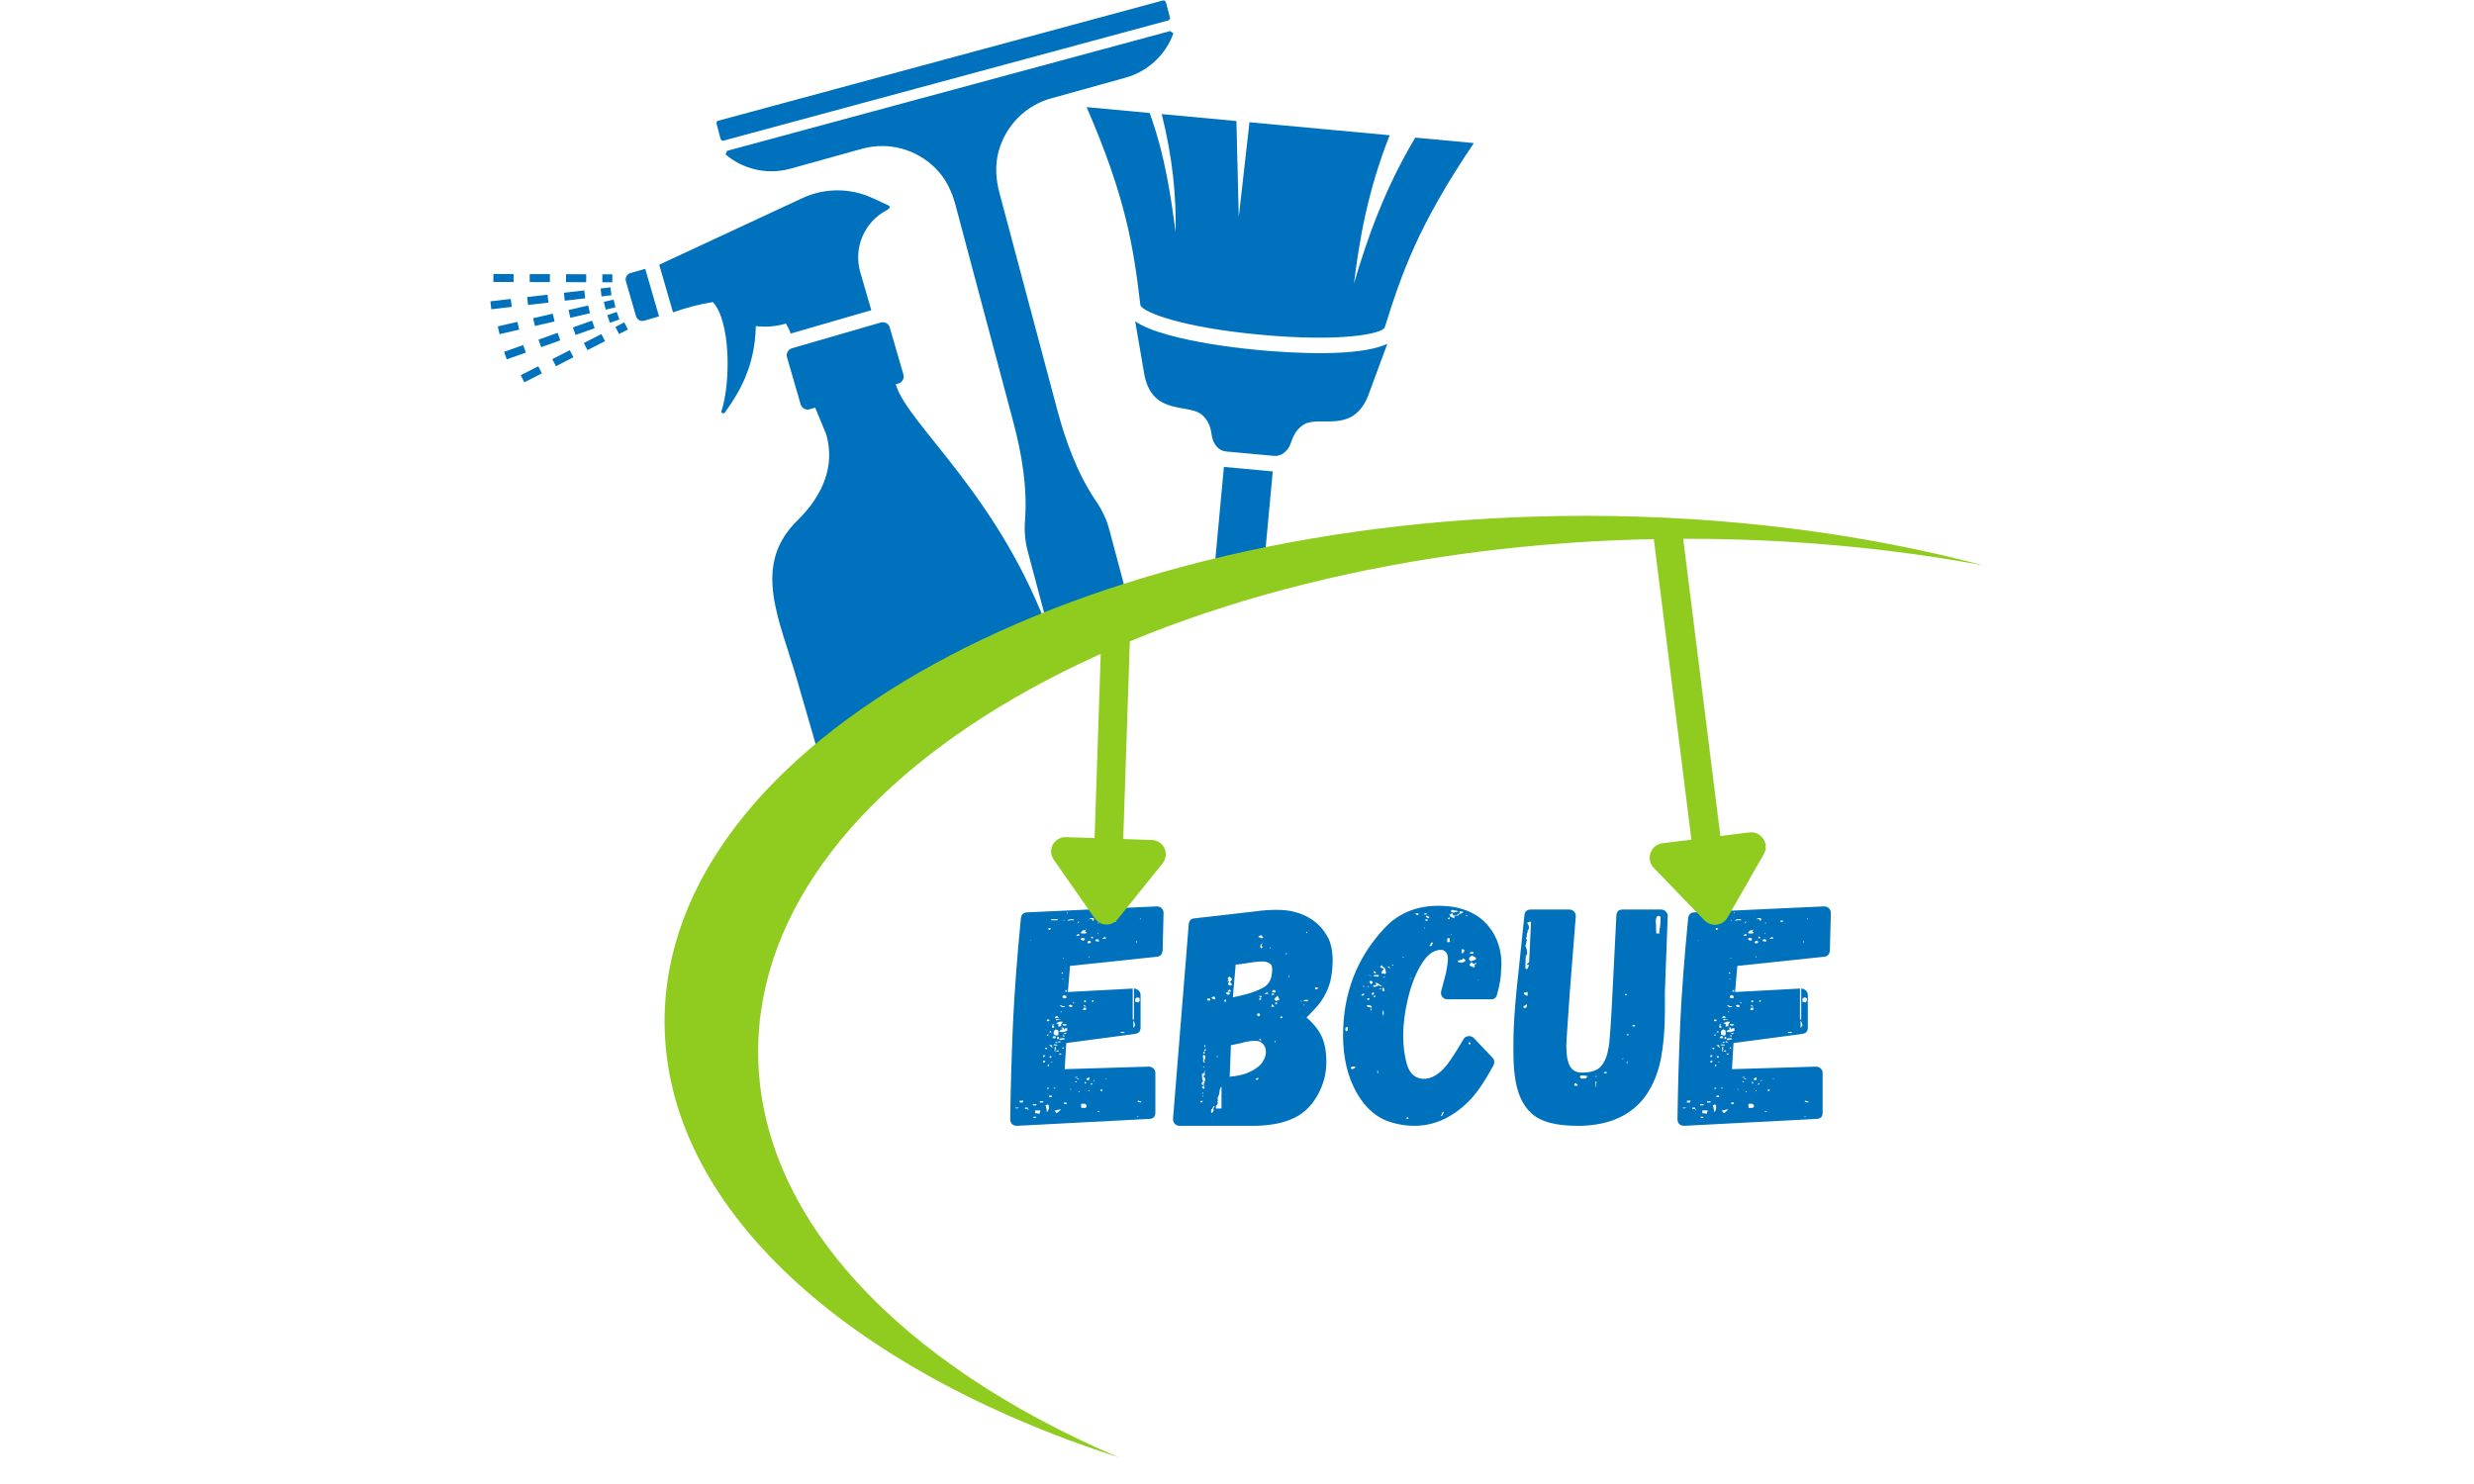
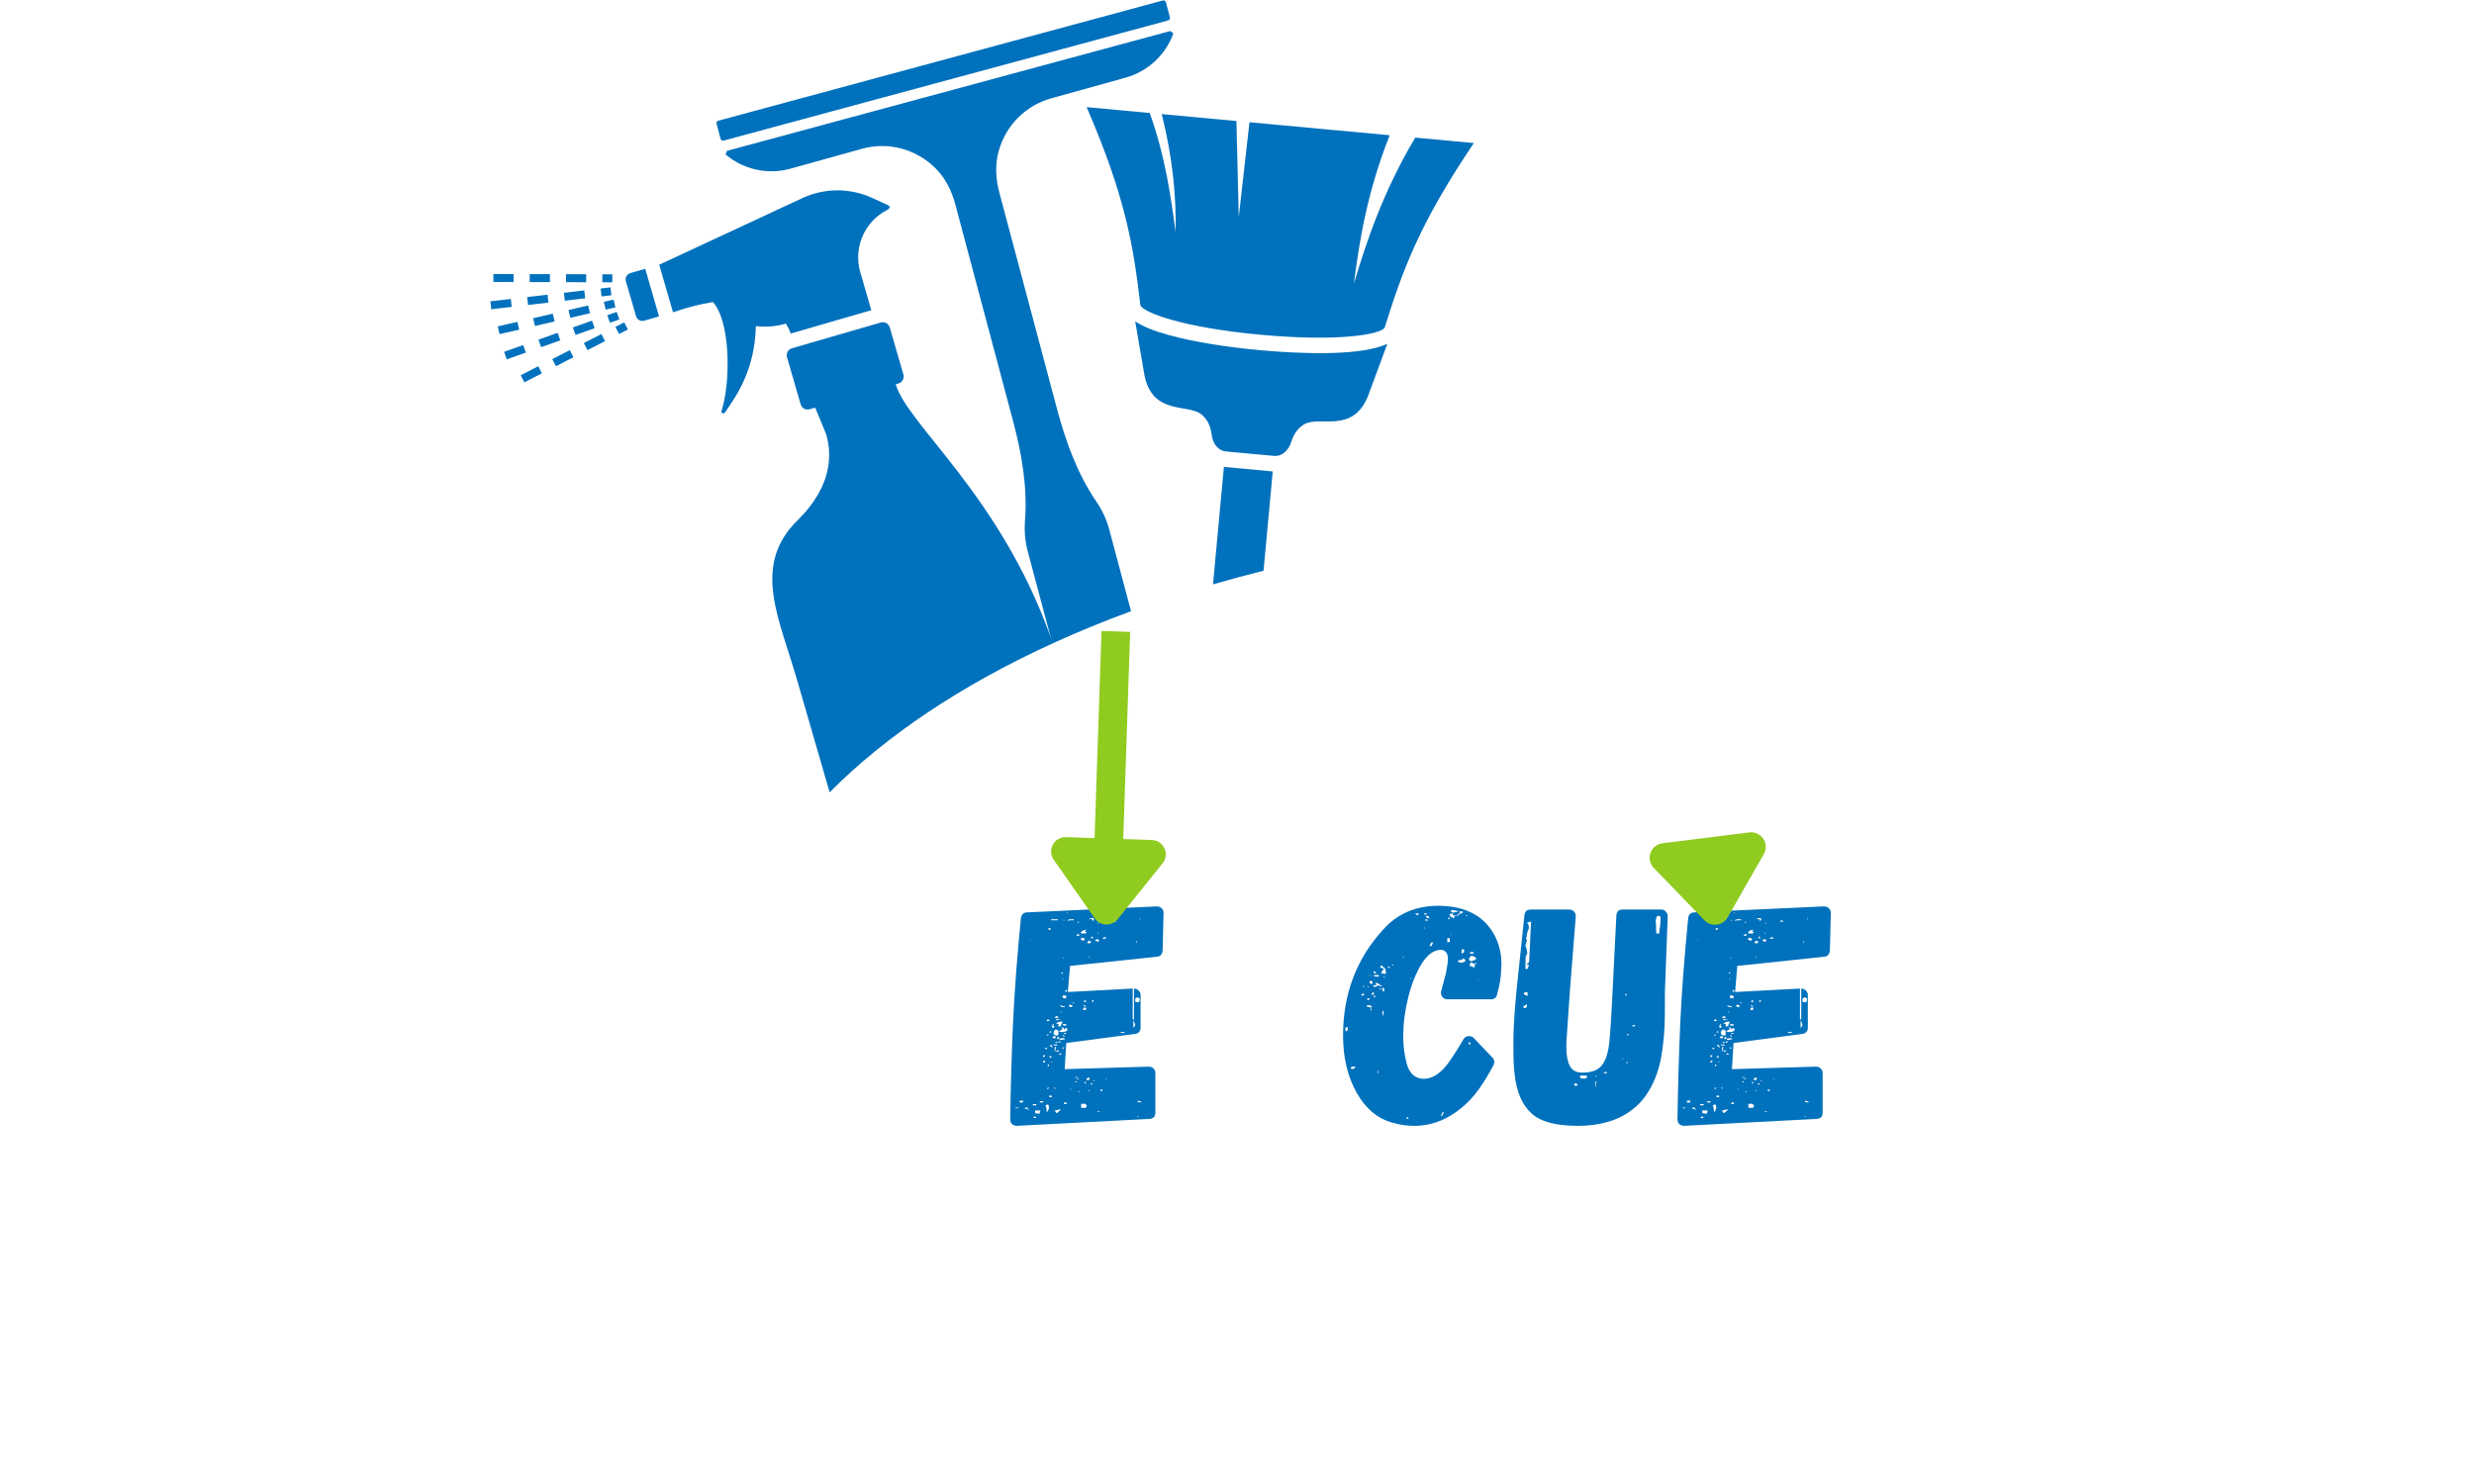
<svg xmlns="http://www.w3.org/2000/svg" width="5000" zoomAndPan="magnify" viewBox="0 0 3750 2250" height="3000" preserveAspectRatio="xMidYMid meet" version="1.0">
  <defs>
    <g />
    <clipPath id="74a0e9b095">
-       <path d="M 743.297 288 L 1596 288 L 1596 1202 L 743.297 1202 Z M 743.297 288 " clip-rule="nonzero" />
+       <path d="M 743.297 288 L 1596 288 L 1596 1202 L 743.297 1202 Z " clip-rule="nonzero" />
    </clipPath>
    <clipPath id="bba5c56f6a">
-       <path d="M 1007 782 L 3006.539 782 L 3006.539 2210 L 1007 2210 Z M 1007 782 " clip-rule="nonzero" />
-     </clipPath>
+       </clipPath>
  </defs>
  <path fill="#0071bc" d="M 1908.926 530.859 C 1856.641 526.051 1808.109 518.012 1772.336 508.215 C 1748.836 501.781 1731.789 494.859 1720.668 487.195 L 1734.855 569.605 C 1747.832 631.207 1802.41 610.844 1822.617 629.598 C 1837.02 642.957 1835.406 657.973 1838.066 666.047 C 1840.719 674.125 1847.066 683.441 1858.258 684.48 L 1874.379 685.977 L 1894.723 687.863 L 1915.07 689.719 L 1931.191 691.191 C 1942.387 692.215 1950.324 684.211 1954.406 676.754 C 1958.492 669.301 1959.652 654.246 1976.246 643.734 C 1999.535 628.984 2049.484 658.969 2073.48 600.766 L 2102.871 521.223 C 2060.328 541.574 1958.574 535.43 1908.926 530.859 Z M 1908.926 530.859 " fill-opacity="1" fill-rule="nonzero" />
  <path fill="#0071bc" d="M 1911.07 507.543 C 2033.293 518.789 2093.188 506.238 2098.828 496.848 C 2124.902 413.492 2149.66 341.777 2234.027 216.895 L 2145.18 208.652 C 2097.016 289.453 2071.387 365.492 2052.238 429.969 C 2060.473 364.664 2072.594 290.398 2106.445 205.059 L 1940.605 189.668 L 1893.906 185.336 L 1877.672 329.148 L 1874.129 183.5 L 1760.926 173 C 1777.555 239.496 1783.195 299.082 1781.871 351.777 C 1775.086 300.543 1766.406 237.07 1742.684 171.305 L 1647.07 162.434 C 1707.172 300.961 1718.266 376.051 1728.586 462.969 C 1733.027 473.324 1789.578 496.363 1911.07 507.543 Z M 1911.07 507.543 " fill-opacity="1" fill-rule="nonzero" />
  <path fill="#0071bc" d="M 1929.176 714.773 L 1915.211 865.344 C 1889.258 871.793 1863.719 878.684 1838.645 885.969 L 1855.16 707.902 Z M 1929.176 714.773 " fill-opacity="1" fill-rule="nonzero" />
  <path fill="#0071bc" d="M 1594.445 148.812 L 1705.086 118.027 C 1739.137 108.93 1766.598 83.758 1778.59 50.629 L 1773.859 47.031 L 1102.082 228.695 L 1099.762 234.168 C 1126.668 256.953 1162.992 265.117 1197.043 256.047 L 1307.684 225.258 C 1346.141 215.004 1388.449 225.305 1418.578 255.699 C 1433.238 270.477 1442.656 289.688 1448.016 309.805 L 1535.598 638.465 C 1548.727 687.812 1557.566 738.875 1553.645 789.777 C 1552.461 805.02 1553.715 820.496 1557.773 835.738 L 1592.266 965.152 L 1595.074 975.688 C 1595.328 975.547 1595.582 975.43 1595.836 975.34 C 1633.738 958.008 1673.309 941.742 1714.387 926.688 L 1681.43 802.98 C 1677.367 787.738 1670.734 773.68 1662.129 761.035 C 1633.32 718.785 1615.508 669.996 1602.332 620.578 L 1514.77 291.914 C 1509.41 271.801 1508.066 250.457 1513.426 230.34 C 1524.465 188.996 1556.035 159.043 1594.445 148.812 Z M 1773.348 26.383 L 1768.711 8.938 L 1767.227 3.414 C 1766.691 1.418 1764.652 0.215 1762.656 0.746 L 1752.961 3.344 L 1099.574 180.109 L 1088.789 182.988 C 1086.793 183.52 1085.59 185.562 1086.121 187.559 L 1087.605 193.082 L 1092.246 210.551 C 1092.777 212.543 1094.844 213.727 1096.836 213.195 L 1770.707 30.977 C 1772.699 30.445 1773.883 28.379 1773.348 26.383 Z M 1773.348 26.383 " fill-opacity="1" fill-rule="nonzero" />
  <g clip-path="url(#74a0e9b095)">
    <path fill="#0071bc" d="M 829.93 446.805 L 799.012 450.398 L 800.426 462.395 L 831.344 458.797 Z M 837.887 475.594 L 808.082 482.484 L 810.816 494.273 L 840.625 487.383 Z M 845.215 504.691 L 816.223 514.969 L 820.258 526.383 L 849.273 516.082 Z M 863.703 530.93 L 837.145 544.457 L 842.664 555.219 L 869.199 541.695 Z M 802.906 415.551 L 802.906 427.641 L 833.523 427.73 L 833.523 415.645 Z M 815.898 555.312 L 789.293 568.887 L 794.812 579.648 L 821.395 566.078 Z M 747.887 415.391 L 747.887 427.453 L 778.461 427.57 L 778.461 415.48 Z M 774.262 453.277 L 743.297 456.871 L 744.711 468.891 L 775.676 465.27 Z M 784.258 488.008 L 754.5 494.898 L 757.238 506.66 L 786.996 499.793 Z M 885.621 440.309 L 854.703 443.902 L 856.117 455.898 L 887.039 452.301 Z M 793.027 523.18 L 764.078 533.457 L 768.113 544.852 L 797.086 534.574 Z M 946.277 488.797 L 932.824 495.641 L 938.324 506.406 L 951.773 499.562 Z M 978.008 407.523 L 955.531 414.043 C 950.242 415.574 947.184 421.098 948.711 426.41 L 964.09 479.398 C 965.621 484.711 971.168 487.75 976.453 486.223 L 998.93 479.703 Z M 913.016 415.902 L 913.016 427.965 L 928.117 428.012 L 928.117 415.945 Z M 891.516 463.184 L 861.73 470.098 L 864.445 481.859 L 894.25 474.969 Z M 1592.266 965.152 C 1515.324 750.453 1375.527 643.965 1357.738 582.668 L 1361.867 581.461 C 1367.711 579.766 1371.051 573.688 1369.359 567.84 L 1348.668 496.477 C 1346.977 490.652 1340.898 487.289 1335.078 488.98 L 1294.695 500.699 L 1200.406 528.051 C 1194.582 529.723 1191.219 535.824 1192.914 541.648 L 1213.602 613.035 C 1215.297 618.859 1221.375 622.199 1227.195 620.508 L 1235.637 618.07 L 1252.223 658.141 C 1273.934 733.031 1212.188 784.863 1203.164 794.723 C 1141.699 861.934 1181.523 939.031 1207.523 1028.746 L 1257.535 1201.246 C 1343.496 1114.707 1458.406 1038.191 1595.07 975.688 C 1595.324 975.551 1595.582 975.434 1595.836 975.34 C 1594.676 971.906 1593.469 968.52 1592.266 965.152 Z M 1345.188 310.73 L 1322.039 300.105 C 1288.871 284.887 1250.738 284.77 1217.477 299.781 L 999.211 401.375 L 1020.129 473.555 C 1040.566 466.363 1061.07 461.027 1080.602 457.984 C 1106.996 486.547 1108.156 577.934 1093.566 623.477 C 1092.664 626.285 1097.141 627.84 1098.832 625.426 C 1117.762 598.352 1144.227 559.441 1145.688 494.387 C 1161.668 496.43 1176.793 494.805 1191.266 490.629 C 1194.004 495.316 1196.738 500.023 1198.434 505.777 L 1320.695 470.328 L 1303.992 412.742 C 1293.371 376.043 1309.863 336.902 1343.562 318.898 C 1348.391 316.672 1351.105 312.957 1345.188 310.73 Z M 911.555 506.5 L 884.973 520.07 L 890.469 530.836 L 917.051 517.266 Z M 934.797 472.926 L 920.531 477.961 L 924.566 489.379 L 938.832 484.32 Z M 897.359 486.199 L 868.387 496.453 L 872.426 507.867 L 901.395 497.59 Z M 930.062 454.273 L 915.336 457.66 L 918.07 469.445 L 932.801 466.035 Z M 857.973 415.715 L 857.973 427.801 L 888.543 427.895 L 888.543 415.832 Z M 925.379 435.668 L 910.371 437.43 L 911.785 449.426 L 926.793 447.664 Z M 925.379 435.668 " fill-opacity="1" fill-rule="nonzero" />
  </g>
  <g clip-path="url(#bba5c56f6a)">
    <path fill="#90cb20" d="M 1149.184 1594.582 C 1149.184 1165.074 1779.77 816.895 2557.637 816.895 C 2714.594 816.895 2865.547 831.078 3006.539 857.234 C 2823.91 809.07 2619.254 782.082 2403.117 782.082 C 1632.254 782.082 1007.344 1125.312 1007.344 1548.711 C 1007.344 1830.398 1283.961 2076.602 1696.129 2209.852 C 1363.406 2067.605 1149.184 1844.91 1149.184 1594.582 Z M 1149.184 1594.582 " fill-opacity="1" fill-rule="nonzero" />
  </g>
  <g fill="#0071bc" fill-opacity="1">
    <g transform="translate(1536.014, 1706.939)">
      <g>
        <path d="M 217.172 -332.688 C 220.359 -332.688 222.906 -331.727 224.812 -329.812 C 226.719 -327.906 227.672 -325.52 227.672 -322.656 L 226.25 -265.859 C 225.613 -259.816 222.586 -256.633 217.172 -256.312 L 85.922 -242.469 L 82.578 -202.859 L 180.906 -208.109 L 180.906 -161.328 L 182.812 -161.328 L 182.812 -208.109 C 185.352 -208.109 187.656 -207.148 189.719 -205.234 C 191.789 -203.328 192.828 -201.102 192.828 -198.562 L 192.828 -148.922 C 192.828 -143.516 190.125 -140.332 184.719 -139.375 L 80.188 -125.531 L 77.797 -85.922 L 205.25 -89.734 C 208.113 -89.734 210.5 -88.773 212.406 -86.859 C 214.312 -84.953 215.266 -82.727 215.266 -80.188 L 215.266 -20.047 C 215.266 -14.004 212.242 -10.82 206.203 -10.5 L 5.25 0 C 2.383 0 0 -0.875 -1.906 -2.625 C -3.812 -4.375 -4.766 -6.844 -4.766 -10.031 C -4.129 -57.125 -2.703 -106.125 -0.484 -157.031 C 1.742 -203.812 5.723 -256.477 11.453 -315.031 C 12.41 -320.758 15.594 -323.625 21 -323.625 Z M 81.141 -322.188 L 82.094 -322.188 L 82.094 -323.625 L 81.141 -323.625 Z M 112.172 -319.328 C 111.848 -319.004 111.766 -318.766 111.922 -318.609 C 112.086 -318.453 112.488 -318.375 113.125 -318.375 C 112.488 -318.375 112.172 -318.691 112.172 -319.328 Z M 121.234 -311.203 C 121.867 -311.836 122.188 -312.473 122.188 -313.109 C 122.188 -314.391 121.234 -315.031 119.328 -315.031 C 117.422 -315.031 115.988 -314.391 115.031 -313.109 L 113.594 -311.203 C 114.551 -311.836 115.031 -312.473 115.031 -313.109 L 117.422 -313.594 C 119.328 -313.27 120.281 -312.473 120.281 -311.203 L 120.281 -309.297 C 120.281 -309.93 120.598 -310.566 121.234 -311.203 Z M 192.828 -314.547 L 191.875 -314.547 L 191.875 -313.109 L 192.828 -313.109 Z M 57.281 -311.688 L 67.297 -311.688 L 67.297 -313.109 L 57.281 -313.109 Z M 91.641 -313.109 L 84.969 -313.109 L 84.969 -312.641 L 84 -312.641 C 82.414 -312.004 81.625 -311.523 81.625 -311.203 L 84.969 -311.203 L 85.438 -311.688 L 91.641 -311.688 Z M 75.891 -311.203 L 77.328 -311.203 L 77.328 -312.156 L 75.891 -312.156 Z M 155.125 -311.203 L 151.312 -311.203 L 151.312 -309.297 L 155.125 -309.297 Z M 98.328 -309.297 C 97.691 -309.297 97.375 -308.5 97.375 -306.906 C 97.375 -306.906 98.008 -307.547 99.281 -308.828 C 100.238 -309.773 99.922 -309.93 98.328 -309.297 Z M 129.828 -307.859 L 127.922 -307.859 L 127.922 -306.906 L 129.828 -306.906 Z M 52.984 -299.75 L 53.453 -297.844 L 53.453 -296.891 L 55.375 -296.891 C 55.375 -297.203 55.691 -297.68 56.328 -298.328 C 56.961 -298.961 57.281 -299.281 57.281 -299.281 Z M 111.219 -293.062 C 109.625 -293.707 108.828 -294.348 108.828 -294.984 L 108.828 -295.453 L 111.219 -297.844 L 109.297 -296.891 L 108.344 -296.891 C 108.031 -296.891 107.789 -296.805 107.625 -296.641 C 107.469 -296.484 107.234 -296.406 106.922 -296.406 L 105.969 -296.406 C 104.375 -295.77 103.098 -294.5 102.141 -292.594 L 103.094 -291.641 L 108.828 -291.641 C 109.141 -291.641 109.375 -291.719 109.531 -291.875 C 109.695 -292.031 109.781 -292.109 109.781 -292.109 L 110.266 -292.109 Z M 127.438 -291.641 L 127.922 -291.641 L 128.391 -291.156 L 128.875 -292.594 L 127.438 -292.594 Z M 100.234 -288.297 L 99.281 -291.156 C 96.738 -290.207 95.469 -289.254 95.469 -288.297 C 96.414 -287.973 97.051 -287.973 97.375 -288.297 Z M 121.234 -284.484 C 121.234 -285.117 120.438 -286.07 118.844 -287.344 L 117.422 -284.484 Z M 140.812 -284 C 140.812 -284.32 140.492 -284.801 139.859 -285.438 L 138.891 -286.391 C 136.348 -285.43 135.078 -284.477 135.078 -283.531 Z M 108.828 -283.531 C 106.922 -284.477 105.488 -284.953 104.531 -284.953 C 102.938 -284.953 102.141 -284.156 102.141 -282.562 L 104.531 -281.141 L 105.969 -280.656 L 106.438 -280.656 C 107.07 -280.656 107.391 -281.133 107.391 -282.094 Z M 127.438 -279.703 C 128.07 -279.066 128.867 -279.066 129.828 -279.703 C 129.828 -281.609 129.191 -282.723 127.922 -283.047 L 126.016 -282.562 L 124.094 -282.094 L 125.062 -279.703 Z M 27.203 -281.141 L 26.734 -281.141 L 25.781 -280.656 L 26.734 -280.188 Z M 115.984 -276.844 C 116.941 -276.844 117.422 -277.477 117.422 -278.75 C 117.422 -280.02 116.625 -280.656 115.031 -280.656 L 114.078 -280.188 L 113.594 -280.188 L 113.125 -279.703 C 112.488 -279.066 112.172 -278.43 112.172 -277.797 L 112.641 -276.844 Z M 187.109 -280.188 L 186.156 -280.188 L 186.156 -277.797 L 187.109 -277.797 Z M 115.031 -256.797 L 114.078 -256.797 L 114.078 -255.359 L 115.031 -255.359 Z M 76.375 -255.359 C 75.738 -255.359 75.422 -254.883 75.422 -253.938 L 76.375 -253.938 L 76.844 -254.406 C 76.531 -254.406 76.375 -254.723 76.375 -255.359 Z M 73.5 -231.969 C 72.863 -231.332 72.547 -231.016 72.547 -231.016 L 74.938 -230.547 C 75.258 -230.859 75.258 -231.648 74.938 -232.922 C 74.613 -232.922 74.133 -232.602 73.5 -231.969 Z M 75.891 -222.422 L 76.375 -222.906 L 73.984 -223.375 L 73.984 -222.906 Z M 78.75 -203.328 L 81.141 -203.328 L 81.141 -205.719 L 78.75 -205.719 Z M 80.188 -197.125 C 79.227 -197.125 78.594 -197.285 78.281 -197.609 L 76.375 -198.078 L 75.891 -197.609 C 74.93 -197.285 74.453 -196.648 74.453 -195.703 C 74.453 -194.109 75.727 -193.312 78.281 -193.312 C 79.238 -193.312 79.875 -193.469 80.188 -193.781 Z M 116.469 -194.266 L 116.938 -194.266 L 116.938 -194.75 Z M 184.719 -188.062 C 185.676 -188.062 186.473 -187.898 187.109 -187.578 L 189.5 -187.109 L 191.406 -189.5 L 191.406 -193.312 C 191.082 -193.625 190.52 -193.941 189.719 -194.266 C 188.926 -194.586 188.211 -194.75 187.578 -194.75 L 184.719 -192.828 Z M 118.844 -193.781 L 119.812 -194.266 L 118.844 -194.266 Z M 106.438 -189.016 L 108.828 -187.109 C 109.461 -187.422 109.859 -187.973 110.016 -188.766 C 110.18 -189.566 109.941 -190.129 109.297 -190.453 Z M 118.844 -188.531 L 120.766 -187.578 L 121.719 -190.453 L 119.812 -190.453 Z M 90.688 -185.203 C 92.594 -185.836 92.594 -186.789 90.688 -188.062 Z M 83.531 -182.328 L 85.438 -180.422 L 87.828 -179.953 L 88.297 -180.422 L 89.25 -180.422 L 89.25 -182.812 C 87.977 -182.812 87.023 -183.129 86.391 -183.766 L 85.438 -183.281 C 85.438 -183.281 85.359 -183.203 85.203 -183.047 C 85.047 -182.891 84.969 -182.812 84.969 -182.812 Z M 106.438 -182.812 L 107.391 -180.906 L 110.734 -180.906 L 109.297 -181.859 L 107.391 -183.281 Z M 74.938 -181.375 C 74.613 -181.695 73.973 -182.016 73.016 -182.328 C 72.066 -182.648 71.273 -182.812 70.641 -182.812 C 70.641 -182.176 71.117 -181.539 72.078 -180.906 C 72.711 -180.27 74.145 -179.953 76.375 -179.953 L 77.797 -179.953 L 77.797 -181.375 Z M 105.484 -175.656 L 109.297 -175.656 C 109.941 -175.969 110.266 -176.441 110.266 -177.078 L 110.266 -179 L 106.438 -179 L 105.969 -177.078 Z M 71.594 -172.781 C 71.594 -172.469 71.672 -172.227 71.828 -172.062 C 71.992 -171.906 72.234 -171.988 72.547 -172.312 L 73.984 -172.781 L 73.031 -173.266 L 72.547 -173.266 C 71.91 -173.266 71.594 -173.102 71.594 -172.781 Z M 65.875 -163.719 C 67.457 -163.719 68.566 -164.035 69.203 -164.672 C 68.566 -164.672 67.93 -164.988 67.297 -165.625 L 66.828 -166.109 L 64.438 -166.109 C 63.477 -165.148 63 -164.191 63 -163.234 Z M 72.547 -161.328 C 70.961 -161.328 68.738 -161.645 65.875 -162.281 L 64.438 -161.328 L 65.875 -159.422 C 66.508 -161.016 67.301 -161.492 68.25 -160.859 C 70.164 -160.859 71.598 -161.016 72.547 -161.328 Z M 52.031 -161.328 C 51.07 -161.016 50.594 -160.379 50.594 -159.422 L 52.031 -158.469 L 53.938 -158.938 C 53.938 -159.582 54.414 -160.062 55.375 -160.375 L 53.938 -160.859 Z M 181.859 -148.438 L 183.766 -150.828 L 184.719 -152.734 L 183.766 -156.078 C 183.441 -156.398 182.805 -157.832 181.859 -160.375 Z M 72.078 -152.734 C 72.078 -153.367 73.031 -154.961 74.938 -157.516 L 73.031 -157.984 L 71.125 -157.984 C 70.164 -157.984 69.207 -157.664 68.25 -157.031 L 64.438 -155.609 C 65.395 -155.285 66.27 -154.961 67.062 -154.641 C 67.852 -154.328 68.41 -154.008 68.734 -153.688 C 68.098 -152.102 67.938 -150.992 68.25 -150.359 L 72.547 -151.312 Z M 59.188 -153.688 C 60.145 -153.051 60.941 -153.051 61.578 -153.688 L 61.094 -154.172 L 60.141 -154.656 L 59.188 -154.172 Z M 74.453 -154.172 C 74.773 -153.211 75.176 -152.57 75.656 -152.25 C 76.133 -151.938 76.848 -151.781 77.797 -151.781 C 78.117 -151.781 79.234 -152.098 81.141 -152.734 L 79.719 -154.172 Z M 60.141 -152.734 C 58.234 -151.785 57.754 -150.992 58.703 -150.359 L 59.188 -148.438 C 60.457 -148.438 61.41 -148.758 62.047 -149.406 C 62.047 -150.676 61.41 -151.785 60.141 -152.734 Z M 81.625 -147.969 L 79.234 -147.969 C 78.273 -147.969 77.797 -147.648 77.797 -147.016 C 77.797 -146.379 77.477 -146.062 76.844 -146.062 C 76.844 -147.645 76.367 -148.598 75.422 -148.922 L 72.547 -148.922 C 72.547 -148.285 72.863 -147.969 73.5 -147.969 L 74.938 -146.531 L 71.594 -145.109 L 69.203 -143.188 C 69.523 -142.875 69.926 -142.719 70.406 -142.719 C 70.883 -142.719 71.281 -142.555 71.594 -142.234 L 75.422 -142.234 C 76.691 -142.234 78.758 -142.867 81.625 -144.141 Z M 64.438 -146.062 C 63.477 -146.062 62.68 -145.504 62.047 -144.391 C 61.41 -143.273 61.094 -142.238 61.094 -141.281 L 61.094 -138.891 C 62.688 -137.617 64.117 -136.984 65.391 -136.984 L 66.828 -136.984 L 68.25 -137.938 L 68.25 -144.141 L 66.344 -145.578 Z M 56.797 -143.672 C 56.484 -143.672 56.004 -143.43 55.359 -142.953 C 54.723 -142.473 54.406 -142.078 54.406 -141.766 C 55.688 -141.441 56.801 -141.441 57.75 -141.766 Z M 162.766 -140.812 L 168.484 -140.812 L 168.484 -142.234 L 162.766 -142.234 Z M 79.234 -139.375 C 79.867 -139.375 80.188 -139.852 80.188 -140.812 L 77.328 -140.812 L 76.375 -139.375 Z M 52.984 -138.891 C 51.391 -138.578 50.594 -137.941 50.594 -136.984 L 52.984 -136.984 C 53.297 -137.305 53.297 -137.941 52.984 -138.891 Z M 74.938 -136.031 C 75.57 -135.719 76.523 -135.562 77.797 -135.562 C 77.797 -136.508 77.16 -137.301 75.891 -137.938 Z M 61.094 -136.031 C 59.82 -134.758 59.188 -133.805 59.188 -133.172 L 63.484 -132.688 L 64.438 -134.609 C 63.801 -135.242 63.484 -135.719 63.484 -136.031 Z M 69.203 -132.219 L 68.734 -135.078 C 67.141 -135.078 66.344 -134.441 66.344 -133.172 L 66.344 -131.266 Z M 78.281 -131.266 C 78.281 -131.898 77.961 -132.219 77.328 -132.219 L 76.375 -133.172 C 75.738 -132.848 74.305 -132.688 72.078 -132.688 L 70.172 -132.219 L 69.203 -131.734 L 71.594 -129.828 C 73.5 -130.461 74.613 -130.781 74.938 -130.781 Z M 70.641 -126.484 L 72.078 -127.438 L 68.25 -128.391 L 68.25 -126.484 Z M 67.297 -126.484 C 66.023 -127.117 64.754 -127.438 63.484 -127.438 L 64.438 -125.531 C 65.707 -125.531 66.66 -125.848 67.297 -126.484 Z M 61.578 -123.625 C 61.578 -123.301 61.258 -122.82 60.625 -122.188 L 65.875 -121.719 C 66.508 -121.719 66.828 -122.191 66.828 -123.141 Z M 56.797 -120.281 C 57.43 -119.32 58.391 -118.844 59.672 -118.844 L 57.75 -122.672 L 54.406 -122.188 Z M 64.922 -115.984 C 64.273 -117.254 64.113 -118.051 64.438 -118.375 C 64.758 -119.332 64.758 -119.969 64.438 -120.281 L 63 -118.844 C 62.688 -118.844 62.531 -118.523 62.531 -117.891 L 62.531 -115.984 Z M 74.453 -116.938 C 76.047 -116.938 76.844 -117.57 76.844 -118.844 L 74.453 -118.844 Z M 49.156 -118.375 C 48.207 -118.051 47.734 -117.57 47.734 -116.938 L 50.594 -115.984 C 50.594 -116.617 50.754 -117.098 51.078 -117.422 L 51.547 -117.891 Z M 62.531 -115.031 L 62.531 -113.125 L 63.953 -113.125 L 63.953 -115.031 Z M 64.922 -114.078 C 64.922 -113.441 65.078 -113.125 65.391 -113.125 L 65.875 -112.172 L 69.203 -113.125 C 68.891 -113.125 68.734 -113.441 68.734 -114.078 L 68.734 -114.562 C 68.098 -114.562 67.617 -114.477 67.297 -114.312 C 66.984 -114.156 66.664 -114.078 66.344 -114.078 Z M 72.547 -109.781 L 69.688 -109.781 L 69.688 -107.875 L 72.547 -107.875 Z M 45.344 -106.922 C 44.707 -105.961 44.867 -105.004 45.828 -104.047 C 47.41 -104.691 48.203 -105.648 48.203 -106.922 Z M 55.375 -103.578 L 56.328 -103.094 C 56.961 -103.094 57.438 -103.254 57.75 -103.578 L 57.281 -105.969 L 56.328 -105.969 C 56.328 -105.969 56.242 -105.883 56.078 -105.719 C 55.922 -105.562 55.844 -105.484 55.844 -105.484 L 54.891 -105.484 L 54.891 -103.578 Z M 45.344 -95.938 C 46.613 -95.938 47.41 -96.098 47.734 -96.422 C 47.734 -96.734 47.812 -96.969 47.969 -97.125 C 48.125 -97.289 48.363 -97.531 48.688 -97.844 L 47.25 -98.797 L 44.875 -97.844 Z M 59.188 -96.891 L 56.797 -96.891 L 56.797 -96.422 L 58.703 -95.938 Z M 51.547 -91.172 C 52.18 -90.535 52.977 -90.219 53.938 -90.219 L 53.938 -91.641 C 53.938 -91.641 53.938 -92.117 53.938 -93.078 C 52.977 -93.078 52.18 -92.441 51.547 -91.172 Z M 93.547 -73.031 L 97.375 -73.031 L 97.375 -73.984 L 93.547 -73.984 Z M 112.641 -72.547 C 111.055 -71.598 110.266 -71.125 110.266 -71.125 C 111.211 -70.801 111.688 -70.16 111.688 -69.203 L 114.078 -69.203 C 114.711 -69.848 115.031 -70.328 115.031 -70.641 L 115.516 -71.594 L 114.562 -73.984 C 114.562 -73.66 114.398 -73.336 114.078 -73.016 C 113.754 -72.703 113.273 -72.547 112.641 -72.547 Z M 139.859 -70.641 L 140.812 -70.641 L 141.281 -71.594 L 140.812 -72.078 Z M 99.281 -71.594 L 96.422 -71.594 L 96.422 -70.641 L 99.281 -70.641 Z M 121.234 -67.781 L 123.141 -68.25 C 123.141 -68.57 122.984 -68.734 122.672 -68.734 C 122.672 -68.734 122.352 -69.051 121.719 -69.688 Z M 93.547 -66.828 L 94.516 -65.875 C 96.098 -66.508 96.414 -67.145 95.469 -67.781 C 94.832 -67.781 94.516 -67.617 94.516 -67.297 L 93.547 -67.297 Z M 110.266 -65.875 C 109.617 -66.508 108.82 -66.828 107.875 -66.828 L 108.828 -63.484 C 108.828 -63.484 108.906 -63.562 109.062 -63.719 C 109.219 -63.875 109.297 -63.953 109.297 -63.953 C 109.617 -63.953 109.781 -64.273 109.781 -64.922 C 110.102 -64.922 110.266 -65.238 110.266 -65.875 Z M 119.328 -64.922 C 117.734 -64.273 116.938 -63.477 116.938 -62.531 L 119.328 -62.531 C 119.328 -63.164 119.488 -63.641 119.812 -63.953 Z M 51.547 -57.75 L 51.547 -54.891 C 51.547 -54.891 51.863 -55.207 52.5 -55.844 L 54.406 -57.75 Z M 61.094 -57.75 C 61.094 -56.801 61.891 -56.328 63.484 -56.328 L 63.484 -57.281 C 63.484 -57.594 63.641 -57.75 63.953 -57.75 Z M 85.922 -56.328 L 86.875 -54.406 L 87.828 -54.406 L 86.391 -56.328 Z M 131.734 -54.891 C 131.734 -53.297 132.531 -52.5 134.125 -52.5 L 135.078 -53.938 L 135.562 -54.891 Z M 115.031 -53.938 L 114.078 -53.938 L 113.594 -52.5 L 115.031 -52.5 Z M 99.766 -51.078 C 99.766 -51.078 99.844 -51.156 100 -51.312 C 100.156 -51.469 100.234 -51.547 100.234 -51.547 L 99.281 -52.5 L 98.328 -52.5 L 99.281 -50.594 C 99.281 -50.594 99.359 -50.672 99.516 -50.828 C 99.68 -50.992 99.766 -51.078 99.766 -51.078 Z M 58.234 -45.828 L 54.406 -45.828 L 54.406 -43.438 L 58.234 -43.438 Z M 14.312 -35.328 C 14.312 -36.91 14.789 -37.863 15.75 -38.188 L 9.547 -38.188 L 9.547 -35.328 Z M 188.062 -36.281 L 193.781 -35.328 L 193.781 -36.75 L 189.016 -38.188 Z M 45.344 -37.234 L 40.094 -37.234 L 40.094 -35.328 L 45.344 -35.328 Z M 76.844 -35.328 L 76.844 -32.938 L 80.672 -32.938 L 80.672 -35.328 Z M 103.094 -33.406 C 102.781 -32.77 102.625 -31.5 102.625 -29.594 L 103.094 -27.203 L 109.781 -27.203 L 110.734 -29.109 C 111.055 -29.43 111.219 -30.07 111.219 -31.031 L 108.828 -33.406 Z M 29.594 -31.031 L 34.844 -31.031 L 34.844 -32.938 L 29.594 -32.938 Z M 50.594 -21 C 51.551 -21.32 52.348 -22.195 52.984 -23.625 C 53.617 -25.062 53.938 -26.57 53.938 -28.156 C 53.938 -30.07 53.457 -31.504 52.5 -32.453 C 51.863 -32.453 50.594 -31.977 48.688 -31.031 C 49.957 -28.164 50.594 -24.82 50.594 -21 Z M 2.859 -27.688 C 3.18 -26.727 4.055 -26.328 5.484 -26.484 C 6.922 -26.648 7.957 -27.051 8.594 -27.688 Z M 22.906 -25.781 L 21.953 -25.781 L 21.953 -27.688 L 17.656 -27.688 L 17.656 -25.781 L 21.953 -25.781 L 21.953 -23.859 L 22.906 -23.859 Z M 72.547 -24.812 C 70.004 -24.812 68.254 -24.656 67.297 -24.344 L 64.438 -23.391 L 62.047 -22.906 C 62.68 -22.594 63.316 -22.035 63.953 -21.234 C 64.598 -20.441 65.078 -19.727 65.391 -19.094 C 66.984 -20.051 68.578 -21.32 70.172 -22.906 Z M 40.094 -20.531 C 40.727 -21.477 41.047 -22.43 41.047 -23.391 L 32.938 -23.391 L 32.938 -19.094 C 35.477 -19.094 37.703 -18.773 39.609 -18.141 Z M 127.438 -21 L 130.781 -21 L 130.781 -21.953 L 127.438 -21.953 Z M 188.062 -14.797 C 188.062 -13.836 187.742 -13.359 187.109 -13.359 C 188.055 -13.359 189.008 -13.836 189.969 -14.797 Z M 34.359 -13.844 L 30.547 -13.844 L 30.547 -11.938 L 34.359 -11.938 Z M 34.359 -13.844 " />
      </g>
    </g>
  </g>
  <g fill="#0071bc" fill-opacity="1">
    <g transform="translate(1782.78, 1706.939)">
      <g>
-         <path d="M 210.016 -177.078 C 221.148 -188.859 228.785 -202.066 232.922 -216.703 L 233.406 -217.172 L 233.406 -217.656 C 235.945 -228.789 237.219 -239.77 237.219 -250.594 C 237.219 -265.539 234.516 -277.789 229.109 -287.344 C 218.285 -306.75 200.785 -319.316 176.609 -325.047 C 169.922 -326.641 161.488 -327.438 151.312 -327.438 C 141.125 -327.438 130.461 -326.641 119.328 -325.047 L 27.688 -314.547 C 22.594 -314.234 19.727 -311.367 19.094 -305.953 L -4.766 -10.5 C -4.766 -7.32 -3.812 -4.773 -1.906 -2.859 C 0 -0.953 2.223 0 4.766 0 L 114.562 0 C 138.738 0 158.305 -3.18 173.266 -9.547 C 189.805 -15.91 203.008 -27.363 212.875 -43.906 C 222.738 -60.457 227.672 -77.961 227.672 -96.422 C 227.672 -112.328 225.285 -125.367 220.516 -135.547 C 215.742 -145.734 208.109 -155.285 197.609 -164.203 Z M 199.047 -294.031 L 198.078 -292.109 L 197.125 -292.109 L 197.609 -294.031 Z M 129.359 -284.484 L 126.969 -285.438 C 125.695 -286.07 124.738 -286.391 124.094 -286.391 L 126.016 -287.812 L 128.391 -289.25 L 131.734 -286.391 L 131.734 -285.438 L 130.781 -284.484 Z M 129.828 -269.688 C 129.516 -269.363 129.035 -269.203 128.391 -269.203 L 127.922 -270.156 C 127.598 -270.477 127.438 -270.957 127.438 -271.594 L 127.922 -273.984 L 130.781 -277.312 C 130.781 -276.676 130.625 -276.203 130.312 -275.891 L 129.828 -274.938 C 129.191 -274.301 129.191 -273.504 129.828 -272.547 C 130.461 -271.91 130.781 -271.113 130.781 -270.156 Z M 142.234 -270.641 L 143.188 -270.641 L 143.188 -268.734 L 142.234 -268.734 Z M 166.109 -260.141 L 167.062 -262.047 L 168.016 -262.047 L 167.062 -259.656 Z M 102.141 -245.812 C 114.867 -248.039 124.414 -249.156 130.781 -249.156 C 135.238 -249.156 139.055 -248.039 142.234 -245.812 C 144.461 -244.539 145.578 -241.52 145.578 -236.75 C 145.578 -233.883 145.098 -230.066 144.141 -225.297 C 142.234 -218.297 138.414 -213.203 132.688 -210.016 C 122.508 -203.973 106.922 -198.883 85.922 -194.75 L 90.219 -244.391 Z M 171.828 -227.672 C 171.828 -226.723 171.508 -225.93 170.875 -225.297 L 169.922 -225.766 C 169.922 -226.398 170.555 -227.035 171.828 -227.672 Z M 84.484 -222.422 C 84.484 -220.836 83.531 -219.566 81.625 -218.609 L 82.578 -216.703 L 84 -215.266 C 84 -215.266 84.078 -215.188 84.234 -215.031 C 84.398 -214.875 84.484 -214.797 84.484 -214.797 L 83.531 -212.875 L 80.672 -212.875 C 79.711 -212.875 79.234 -213.352 79.234 -214.312 L 78.281 -216.219 C 80.188 -217.488 80.82 -218.445 80.188 -219.094 L 78.75 -219.094 L 78.281 -219.562 L 77.797 -219.562 C 77.797 -220.195 78.113 -220.516 78.75 -220.516 L 79.719 -220.516 L 79.234 -221.469 C 79.234 -221.469 79.148 -221.625 78.984 -221.938 C 78.828 -222.258 78.594 -222.422 78.281 -222.422 L 78.281 -223.859 C 78.281 -224.18 78.438 -224.344 78.75 -224.344 L 78.75 -225.297 L 79.719 -225.297 L 81.141 -226.25 C 81.773 -225.613 82.094 -225.297 82.094 -225.297 L 84 -223.375 Z M 214.797 -208.109 C 214.16 -207.473 213.68 -207.156 213.359 -207.156 C 212.723 -207.156 212.406 -206.992 212.406 -206.672 C 212.082 -206.672 211.68 -206.828 211.203 -207.141 C 210.734 -207.461 210.5 -207.941 210.5 -208.578 C 210.5 -209.535 211.133 -210.016 212.406 -210.016 L 213.359 -210.016 L 214.797 -209.547 Z M 80.672 -206.672 C 80.984 -206.359 81.617 -205.883 82.578 -205.25 L 83.047 -203.328 L 77.797 -203.328 L 78.75 -205.25 L 79.719 -205.719 Z M 145.109 -202.375 C 145.742 -203.008 146.062 -204.125 146.062 -205.719 L 150.359 -205.719 L 150.359 -204.297 L 150.828 -203.328 L 150.828 -202.375 Z M 138.422 -202.375 C 138.422 -201.426 139.055 -200.953 140.328 -200.953 C 137.785 -199.359 135.555 -199.359 133.641 -200.953 L 136.516 -201.422 C 137.461 -202.055 138.176 -202.531 138.656 -202.844 C 139.133 -203.164 139.055 -203.008 138.422 -202.375 Z M 81.141 -200.953 C 81.141 -200.629 81.301 -200.469 81.625 -200.469 L 81.625 -200 L 78.75 -198.562 C 77.477 -198.883 76.207 -200 74.938 -201.906 L 78.75 -202.375 L 79.719 -201.906 L 80.672 -201.906 L 81.141 -201.422 Z M 147.969 -200 C 147.969 -200 148.047 -199.914 148.203 -199.75 C 148.359 -199.594 148.438 -199.516 148.438 -199.516 L 148.438 -198.562 L 146.531 -198.562 C 145.582 -198.562 144.785 -198.723 144.141 -199.047 C 144.141 -199.359 144.535 -199.754 145.328 -200.234 C 146.129 -200.711 147.008 -200.953 147.969 -200.953 Z M 156.562 -191.406 C 155.602 -190.445 154.645 -189.969 153.688 -189.969 C 153.051 -189.969 152.098 -189.648 150.828 -189.016 C 150.828 -189.648 150.672 -190.129 150.359 -190.453 L 149.406 -190.922 L 148.438 -191.875 L 149.406 -192.828 L 150.828 -194.75 C 152.422 -195.695 153.375 -196.648 153.688 -197.609 Z M 126.016 -195.703 L 126.016 -197.125 L 129.828 -196.656 L 129.828 -194.75 Z M 59.188 -191.406 C 58.863 -191.719 58.227 -191.875 57.281 -191.875 L 56.328 -192.359 L 53.453 -193.312 C 53.453 -194.27 54.727 -195.223 57.281 -196.172 L 59.188 -194.75 Z M 127.922 -194.266 C 129.191 -193.305 129.191 -192.191 127.922 -190.922 L 126.969 -190.922 L 126.016 -191.406 C 126.016 -191.406 125.93 -191.484 125.766 -191.641 C 125.609 -191.797 125.531 -191.875 125.531 -191.875 L 126.016 -192.828 L 126.969 -193.781 Z M 49.156 -189.969 C 48.207 -189.969 47.414 -190.129 46.781 -190.453 L 47.734 -193.312 C 48.047 -193.312 48.359 -193.227 48.672 -193.062 C 48.992 -192.906 49.316 -192.828 49.641 -192.828 L 51.547 -192.828 L 51.547 -189.969 Z M 73.5 -190.453 C 73.5 -190.766 73.738 -191 74.219 -191.156 C 74.695 -191.32 75.098 -191.562 75.422 -191.875 L 75.422 -189.969 C 75.422 -189.008 75.258 -188.211 74.938 -187.578 L 72.547 -189.016 C 72.547 -189.336 72.863 -189.816 73.5 -190.453 Z M 192.359 -189.5 C 192.672 -189.812 193.305 -190.125 194.266 -190.438 C 195.223 -190.758 196.176 -190.922 197.125 -190.922 L 199.047 -190.922 L 200.469 -190.453 L 198.562 -188.531 Z M 190.453 -188.531 L 189.5 -188.062 L 189.016 -189.5 L 189.969 -189.5 Z M 150.359 -184.25 L 150.359 -187.109 L 152.734 -187.109 L 152.734 -184.25 Z M 145.109 -184.25 C 147.328 -183.289 148.438 -182.016 148.438 -180.422 L 144.141 -180.422 C 144.785 -181.691 145.109 -182.969 145.109 -184.25 Z M 194.75 -183.281 L 192.828 -182.328 L 192.828 -183.281 L 194.266 -183.766 Z M 125.531 -166.578 C 124.895 -165.941 124.098 -166.102 123.141 -167.062 L 122.672 -168.484 C 122.672 -169.766 123.305 -170.406 124.578 -170.406 C 125.535 -170.406 126.332 -170.242 126.969 -169.922 L 126.969 -166.578 Z M 157.984 -163.234 L 157.984 -165.156 C 158.305 -165.156 158.469 -165.312 158.469 -165.625 L 161.328 -165.625 L 160.375 -163.234 Z M 128.875 -129.359 C 127.281 -129.359 126.164 -130.148 125.531 -131.734 C 126.801 -131.734 127.754 -131.578 128.391 -131.266 C 128.711 -130.941 128.875 -130.305 128.875 -129.359 Z M 101.188 -126.016 L 101.672 -126.484 C 108.672 -128.078 114.555 -128.875 119.328 -128.875 C 122.828 -128.875 125.531 -128.395 127.438 -127.438 C 133.164 -123.938 136.031 -118.848 136.031 -112.172 C 136.031 -108.035 134.914 -103.895 132.688 -99.75 C 130.469 -95.613 127.766 -92.273 124.578 -89.734 C 118.848 -85.273 112.723 -81.852 106.203 -79.469 C 99.68 -77.082 91.328 -75.41 81.141 -74.453 L 83.047 -122.188 Z M 149.406 -128.875 L 150.359 -128.875 L 150.359 -126.484 L 149.406 -126.484 Z M 44.391 -121.234 C 44.391 -120.285 43.91 -119.488 42.953 -118.844 L 42.953 -123.141 C 43.91 -122.191 44.391 -121.555 44.391 -121.234 Z M 45.344 -115.031 C 45.344 -115.031 45.266 -114.953 45.109 -114.797 C 44.953 -114.641 44.875 -114.562 44.875 -114.562 C 43.281 -113.602 42.641 -112.488 42.953 -111.219 C 43.273 -110.895 43.352 -110.57 43.188 -110.25 C 43.031 -109.938 42.953 -109.617 42.953 -109.297 C 42.641 -109.617 42.004 -109.781 41.047 -109.781 L 41.047 -111.219 C 42.316 -112.164 42.953 -113.117 42.953 -114.078 C 42.004 -115.035 42.484 -115.832 44.391 -116.469 L 44.875 -116.469 L 44.875 -115.516 C 45.188 -115.516 45.344 -115.352 45.344 -115.031 Z M 44.391 -104.531 C 44.391 -103.895 44.148 -102.859 43.672 -101.422 C 43.191 -99.992 42.633 -98.961 42 -98.328 C 42 -98.328 42.477 -97.848 43.438 -96.891 C 43.438 -96.891 43.516 -96.812 43.672 -96.656 C 43.828 -96.5 43.906 -96.422 43.906 -96.422 L 42.953 -95.938 C 42.641 -96.258 42.004 -96.422 41.047 -96.422 L 41.047 -102.141 C 40.41 -104.055 40.41 -105.805 41.047 -107.391 L 42.953 -107.391 C 42.953 -107.078 43.27 -106.602 43.906 -105.969 Z M 62.531 -105.016 C 62.844 -104.691 62.922 -104.367 62.766 -104.047 C 62.609 -103.734 62.531 -103.414 62.531 -103.094 L 62.047 -104.047 C 62.047 -104.691 61.891 -105.172 61.578 -105.484 C 61.578 -106.117 61.895 -106.598 62.531 -106.922 Z M 42.953 -87.828 C 42.953 -88.141 42.789 -88.375 42.469 -88.531 C 42.156 -88.695 42 -88.781 42 -88.781 C 41.688 -88.781 41.445 -88.938 41.281 -89.25 C 41.125 -89.57 41.047 -89.734 41.047 -89.734 L 42.953 -89.734 Z M 43.438 -67.781 C 43.113 -67.145 42.953 -65.867 42.953 -63.953 C 41.68 -63.953 40.891 -63.633 40.578 -63 C 41.211 -62.363 41.688 -62.047 42 -62.047 C 42.633 -62.047 42.953 -61.727 42.953 -61.094 C 42.641 -61.094 42.484 -60.938 42.484 -60.625 L 42 -60.141 L 40.094 -62.047 C 39.133 -62.68 38.656 -63.16 38.656 -63.484 L 39.141 -65.391 L 39.609 -66.828 L 41.047 -66.828 L 42.484 -67.297 C 41.848 -67.93 41.051 -68.25 40.094 -68.25 C 39.457 -71.438 39.141 -74.781 39.141 -78.281 C 39.141 -78.914 39.773 -79.234 41.047 -79.234 C 42.004 -79.867 42.484 -80.504 42.484 -81.141 L 42.484 -82.578 C 42.484 -83.523 42.641 -84.16 42.953 -84.484 L 43.438 -76.375 C 42.477 -76.375 41.68 -75.895 41.047 -74.938 C 41.367 -74.613 41.848 -74.211 42.484 -73.734 C 43.117 -73.266 43.516 -72.789 43.672 -72.312 C 43.828 -71.832 43.906 -71.273 43.906 -70.641 Z M 124.578 -70.641 C 123.941 -70.004 122.988 -69.688 121.719 -69.688 L 120.281 -71.125 L 124.094 -73.031 Z M 39.141 -57.75 L 39.141 -59.188 L 39.609 -59.672 L 41.047 -59.672 L 42.953 -59.188 L 42.953 -56.328 L 41.531 -56.328 Z M 60.625 -26.25 C 60.625 -26.25 60.539 -26.328 60.375 -26.484 C 60.219 -26.648 60.141 -26.734 60.141 -26.734 L 60.141 -27.688 C 60.141 -28.633 60.457 -29.664 61.094 -30.781 C 61.727 -31.895 62.363 -32.77 63 -33.406 L 63 -35.328 L 62.531 -37.234 L 63 -37.703 C 63 -38.023 63.16 -38.188 63.484 -38.188 C 62.523 -40.727 62.68 -42.957 63.953 -44.875 C 65.234 -47.414 65.875 -50.438 65.875 -53.938 L 66.828 -56.797 C 67.461 -58.066 68.098 -59.023 68.734 -59.672 L 68.734 -26.25 Z M 40.578 -48.688 L 39.609 -48.688 L 39.609 -50.594 L 40.578 -50.594 Z M 40.578 -44.391 L 39.609 -44.391 L 39.609 -45.828 L 40.578 -45.828 Z M 40.094 -35.797 C 38.82 -35.484 37.707 -35.484 36.75 -35.797 L 36.75 -37.703 L 40.094 -37.703 Z M 58.234 -29.594 C 58.234 -28.957 57.914 -28.32 57.281 -27.688 C 56.645 -27.051 56.328 -26.414 56.328 -25.781 C 56.641 -25.457 56.797 -24.816 56.797 -23.859 C 56.797 -22.586 56.16 -21.316 54.891 -20.047 L 53.938 -19.562 L 53.453 -19.562 C 53.141 -19.883 52.984 -20.844 52.984 -22.438 C 52.984 -24.344 53.301 -25.297 53.938 -25.297 C 54.57 -25.297 55.523 -26.891 56.797 -30.078 C 57.117 -30.078 57.281 -29.914 57.281 -29.594 Z M 58.234 -29.594 " />
-       </g>
+         </g>
    </g>
  </g>
  <g fill="#0071bc" fill-opacity="1">
    <g transform="translate(2040.525, 1706.939)">
      <g>
        <path d="M 223.375 -291.641 C 231.332 -277.641 235.312 -262.207 235.312 -245.344 L 234.844 -237.219 C 234.844 -226.406 232.77 -213.68 228.625 -199.047 C 227.676 -194.266 224.656 -191.875 219.562 -191.875 L 153.219 -191.875 C 150.352 -191.875 148.047 -192.828 146.297 -194.734 C 144.547 -196.648 143.672 -198.879 143.672 -201.422 C 143.672 -203.016 143.828 -204.129 144.141 -204.766 L 151.312 -231.969 C 153.219 -242.156 154.172 -249.156 154.172 -252.969 C 154.172 -256.156 153.691 -258.863 152.734 -261.094 C 150.516 -264.906 147.492 -266.812 143.672 -266.812 C 132.848 -266.812 123.062 -259.734 114.312 -245.578 C 105.562 -231.422 98.719 -214.156 93.781 -193.781 C 88.852 -173.414 86.391 -154.484 86.391 -136.984 C 86.391 -121.078 88.219 -106.676 91.875 -93.781 C 95.539 -80.895 102.625 -73.5 113.125 -71.594 C 124.582 -70 135.719 -74.613 146.531 -85.438 C 147.164 -86.07 149.395 -88.617 153.219 -93.078 L 158.938 -101.188 C 164.664 -109.457 171.031 -119.641 178.031 -131.734 C 179.945 -134.598 182.656 -136.031 186.156 -136.031 C 189.02 -136.031 191.406 -135.078 193.312 -133.172 L 221.953 -103.094 C 223.547 -101.508 224.344 -99.441 224.344 -96.891 C 224.344 -94.66 224.02 -93.07 223.375 -92.125 C 209.695 -66.664 197.129 -48.367 185.672 -37.234 C 160.848 -12.41 133.32 0 103.094 0 C 91.957 0 80.984 -1.586 70.172 -4.766 C 47.578 -10.816 29.438 -26.016 15.75 -50.359 C 2.07 -74.703 -4.766 -103.578 -4.766 -136.984 C -4.766 -199.992 15.598 -253.613 56.328 -297.844 C 77.641 -321.707 105.641 -333.641 140.328 -333.641 C 143.828 -333.641 149.078 -333.32 156.078 -332.688 C 170.711 -331.094 183.758 -326.953 195.219 -320.266 C 206.676 -313.586 216.062 -304.047 223.375 -291.641 Z M 160.375 -327.438 C 159.102 -326.477 158.469 -325.68 158.469 -325.047 C 160.375 -323.773 161.645 -323.141 162.281 -323.141 C 162.602 -323.141 163.719 -323.457 165.625 -324.094 C 166.895 -324.414 168.328 -324.578 169.922 -324.578 L 168.016 -326 C 167.055 -326.32 165.785 -326.484 164.203 -326.484 Z M 164.203 -315.984 C 163.555 -317.254 163.875 -318.051 165.156 -318.375 C 166.102 -318.688 167.691 -318.844 169.922 -318.844 C 170.242 -319.164 170.879 -319.961 171.828 -321.234 L 174.703 -322.188 C 175.973 -322.82 176.926 -323.457 177.562 -324.094 C 176.926 -324.727 175.973 -325.047 174.703 -325.047 C 173.422 -325.047 172.625 -325.207 172.312 -325.531 C 171.676 -324.895 171.516 -324.414 171.828 -324.094 C 172.148 -323.133 172.148 -322.5 171.828 -322.188 C 170.242 -321.551 169.289 -320.914 168.969 -320.281 C 168.332 -319.645 167.535 -319.328 166.578 -319.328 C 165.305 -319.328 164.516 -319.164 164.203 -318.844 C 163.555 -318.844 163.07 -318.922 162.75 -319.078 C 162.438 -319.242 162.125 -319.328 161.812 -319.328 C 161.488 -319.961 161.488 -320.438 161.812 -320.75 C 161.812 -321.07 161.492 -321.551 160.859 -322.188 C 158.941 -321.863 157.348 -321.066 156.078 -319.797 C 157.672 -319.16 158.148 -318.363 157.516 -317.406 L 163.719 -314.547 L 163.719 -315.5 C 163.719 -315.82 163.879 -315.984 164.203 -315.984 Z M 109.781 -320.281 C 109.781 -320.281 109.695 -320.359 109.531 -320.516 C 109.375 -320.672 109.297 -320.91 109.297 -321.234 L 109.297 -322.188 L 102.141 -322.188 C 103.734 -322.188 104.848 -321.867 105.484 -321.234 C 106.117 -321.234 106.438 -320.914 106.438 -320.281 L 106.438 -319.797 L 107.875 -319.328 C 108.82 -319.328 109.297 -319.484 109.297 -319.797 Z M 120.766 -320.281 L 122.672 -322.188 L 118.375 -322.188 L 118.375 -320.281 Z M 181.375 -319.328 L 181.375 -318.375 L 183.766 -318.375 L 183.766 -319.328 Z M 124.578 -314.547 L 126.484 -315.984 C 125.211 -316.297 124.578 -317.094 124.578 -318.375 L 121.719 -318.375 C 121.082 -318.375 120.766 -318.051 120.766 -317.406 C 120.766 -316.77 121.398 -316.133 122.672 -315.5 Z M 153.688 -314.078 C 155.281 -313.754 156.078 -313.273 156.078 -312.641 L 156.562 -314.078 C 157.195 -314.711 157.195 -315.348 156.562 -315.984 C 155.926 -315.984 154.969 -315.348 153.688 -314.078 Z M 123.625 -311.688 C 122.988 -312.32 122.672 -312.797 122.672 -313.109 L 120.766 -313.109 C 119.805 -312.16 119.164 -311.688 118.844 -311.688 C 119.164 -311.688 119.484 -311.602 119.797 -311.438 C 120.117 -311.281 120.598 -311.203 121.234 -311.203 C 121.867 -310.891 122.664 -310.734 123.625 -310.734 Z M 118.375 -300.703 L 117.891 -299.75 L 118.844 -299.281 L 119.812 -299.75 Z M 158.938 -288.781 C 159.582 -289.414 159.906 -290.051 159.906 -290.688 C 159.258 -290.688 158.938 -290.523 158.938 -290.203 Z M 153.219 -284.484 L 153.219 -278.266 L 157.031 -278.75 L 157.031 -284.484 Z M 128.875 -277.797 L 127.438 -274.938 L 126.016 -272.547 L 128.875 -272.547 C 129.195 -272.859 129.516 -273.254 129.828 -273.734 C 130.148 -274.211 130.312 -274.613 130.312 -274.938 L 131.734 -277.797 Z M 179 -265.859 C 179 -267.129 177.723 -267.766 175.172 -267.766 L 174.703 -262.516 L 176.609 -261.094 L 178.031 -263.469 C 178.676 -264.113 179 -264.91 179 -265.859 Z M 192.359 -260.609 L 192.359 -261.562 L 192.828 -262.047 C 192.828 -262.359 192.988 -262.516 193.312 -262.516 L 193.312 -263.469 L 188.062 -263.469 L 187.109 -261.562 Z M 186.156 -253.453 C 186.156 -250.91 187.426 -249.641 189.969 -249.641 L 192.359 -250.594 C 193.305 -250.906 193.941 -251.141 194.266 -251.297 C 194.586 -251.461 194.75 -251.547 194.75 -251.547 L 196.656 -252.016 L 196.656 -254.406 C 195.695 -255.363 195.219 -255.844 195.219 -255.844 L 193.312 -256.797 C 192.039 -257.43 191.086 -257.75 190.453 -257.75 C 189.492 -257.75 188.613 -257.191 187.812 -256.078 C 187.02 -254.961 186.469 -254.086 186.156 -253.453 Z M 87.344 -255.844 L 86.391 -256.312 C 85.754 -256.312 85.438 -255.992 85.438 -255.359 L 87.828 -255.359 Z M 180.906 -250.109 C 181.219 -251.066 179.785 -252.5 176.609 -254.406 L 177.078 -253.938 C 176.441 -252.656 175.723 -251.938 174.922 -251.781 C 174.129 -251.625 173.578 -251.547 173.266 -251.547 C 172.941 -251.223 172.305 -251.062 171.359 -251.062 L 169.453 -250.594 L 169.453 -248.688 C 170.398 -248.039 171.352 -247.719 172.312 -247.719 C 172.945 -247.406 173.742 -247.25 174.703 -247.25 L 178.031 -248.203 Z M 196.656 -246.766 L 193.781 -245.812 C 192.832 -245.812 191.879 -246.289 190.922 -247.25 L 190.453 -247.719 L 189.016 -247.719 C 187.742 -246.133 187.109 -244.547 187.109 -242.953 L 189.969 -241.516 C 191.875 -240.879 192.988 -240.406 193.312 -240.094 L 195.219 -241.516 C 195.219 -242.785 194.738 -243.582 193.781 -243.906 L 194.75 -244.391 L 194.75 -244.859 L 196.172 -244.859 C 196.172 -245.18 196.328 -245.422 196.641 -245.578 C 196.961 -245.734 197.125 -245.812 197.125 -245.812 L 198.078 -246.766 Z M 69.688 -244.391 L 69.688 -242.953 L 71.125 -242.953 L 71.125 -244.391 Z M 60.625 -232.453 C 59.988 -233.723 59.672 -234.676 59.672 -235.312 C 59.672 -237.863 58.395 -239.773 55.844 -241.047 C 54.57 -241.68 54.094 -242.633 54.406 -243.906 C 52.5 -242.633 51.547 -241.52 51.547 -240.562 C 51.547 -240.25 52.344 -239.773 53.938 -239.141 C 54.57 -238.816 55.688 -238.656 57.281 -238.656 C 56.957 -237.695 56.16 -236.582 54.891 -235.312 L 53.453 -232.453 C 53.453 -231.18 53.77 -230.547 54.406 -230.547 L 54.891 -230.547 C 54.891 -230.859 55.207 -231.016 55.844 -231.016 C 56.801 -231.016 57.438 -230.859 57.75 -230.547 C 57.75 -230.547 58.066 -230.227 58.703 -229.594 C 58.703 -230.227 59.023 -230.703 59.672 -231.016 Z M 66.828 -239.141 C 66.828 -239.453 66.508 -239.926 65.875 -240.562 L 64.438 -241.516 L 63.484 -241.047 C 63.484 -240.41 63.164 -240.094 62.531 -240.094 Z M 69.203 -240.094 C 69.203 -240.094 69.281 -240.008 69.438 -239.844 C 69.602 -239.688 69.688 -239.609 69.688 -239.609 Z M 41.531 -232.453 C 42.477 -231.492 43.43 -231.016 44.391 -231.016 L 45.344 -232.453 C 44.07 -233.723 42.801 -234.359 41.531 -234.359 Z M 33.891 -228.625 C 34.523 -227.988 35.32 -227.672 36.281 -227.672 L 38.656 -227.672 Z M 42 -226.719 C 44.863 -226.719 46.93 -226.398 48.203 -225.766 C 49.16 -226.398 49.641 -227.352 49.641 -228.625 L 42 -228.625 Z M 56.328 -225.766 L 56.328 -224.812 L 58.703 -224.812 L 58.703 -225.766 Z M 97.844 -224.344 L 97.844 -222.906 L 98.797 -222.906 L 98.797 -224.344 Z M 199.516 -221.953 L 199.047 -221.953 L 199.516 -221 L 200.469 -221.469 Z M 39.609 -218.609 C 38.973 -218.93 38.656 -219.25 38.656 -219.562 L 35.328 -219.562 L 35.328 -218.609 C 35.328 -217.016 36.281 -215.742 38.188 -214.797 C 39.457 -215.742 40.094 -216.535 40.094 -217.172 C 40.094 -218.129 39.93 -218.609 39.609 -218.609 Z M 54.406 -211.453 C 49.957 -214.953 47.254 -216.703 46.297 -216.703 L 43.906 -216.703 C 44.863 -216.379 45.344 -215.582 45.344 -214.312 C 45.344 -213.352 45.188 -212.875 44.875 -212.875 L 43.906 -212.875 L 43.438 -213.359 L 42.484 -213.359 L 41.531 -212.875 C 41.207 -212.875 40.969 -212.711 40.812 -212.391 C 40.656 -212.078 40.578 -211.922 40.578 -211.922 L 41.531 -211.453 C 41.531 -211.129 41.609 -210.891 41.766 -210.734 C 41.922 -210.578 42 -210.5 42 -210.5 C 43.27 -210.5 44.547 -210.816 45.828 -211.453 C 47.41 -212.398 48.52 -212.875 49.156 -212.875 L 51.078 -211.922 C 51.078 -211.609 51.551 -211.453 52.5 -211.453 Z M 34.359 -210.016 C 34.359 -210.973 33.566 -211.77 31.984 -212.406 C 31.984 -211.77 32.301 -211.211 32.938 -210.734 C 33.57 -210.254 34.047 -210.016 34.359 -210.016 Z M 25.297 -211.922 L 25.297 -210.969 L 27.688 -210.969 L 27.688 -211.922 Z M 57.75 -205.719 C 57.75 -206.988 57.273 -208.582 56.328 -210.5 C 55.367 -208.582 54.891 -207.305 54.891 -206.672 C 54.891 -206.035 55.207 -205.082 55.844 -203.812 L 57.281 -203.812 Z M 50.125 -208.109 L 50.125 -207.156 L 53.938 -206.672 L 53.938 -207.625 Z M 38.188 -198.562 C 39.133 -198.562 39.93 -198.723 40.578 -199.047 L 42 -199.047 L 42 -201.906 C 40.727 -201.906 40.094 -202.223 40.094 -202.859 L 39.141 -200.469 Z M 24.812 -197.125 C 26.727 -198.082 27.688 -199.039 27.688 -200 L 26.734 -200 L 26.25 -200.469 C 24.02 -199.832 22.906 -199.035 22.906 -198.078 Z M 42 -197.125 L 41.531 -195.219 L 43.906 -195.219 L 44.391 -197.125 Z M 34.359 -190.922 L 34.844 -191.406 C 35.164 -191.406 35.328 -191.723 35.328 -192.359 L 34.844 -193.312 L 31.984 -193.312 L 31.984 -190.922 Z M 36.75 -182.328 C 36.113 -182.648 35.16 -182.812 33.891 -182.812 L 31.031 -182.812 L 31.5 -181.859 L 31.984 -180.422 C 33.891 -180.422 36.113 -179.945 38.656 -179 L 38.656 -181.375 Z M 38.188 -178.031 C 37.227 -178.031 36.75 -177.395 36.75 -176.125 L 37.234 -175.172 C 37.547 -175.172 37.863 -174.852 38.188 -174.219 Z M 56.328 -165.625 C 56.641 -166.895 56.797 -168.961 56.797 -171.828 C 56.797 -173.422 56.641 -174.535 56.328 -175.172 C 55.367 -174.211 54.891 -172.941 54.891 -171.359 C 54.891 -170.086 55.207 -169.129 55.844 -168.484 Z M -0.953 -149.406 L -0.953 -147.969 L -1.438 -146.531 C -1.438 -145.582 -1.273 -144.945 -0.953 -144.625 L 0 -143.188 C 1.594 -144.145 2.391 -144.941 2.391 -145.578 L 2.391 -149.406 Z M 185.672 -126.016 C 185.359 -125.055 185.836 -123.941 187.109 -122.672 C 187.109 -122.984 187.426 -123.457 188.062 -124.094 C 188.375 -124.414 188.531 -124.895 188.531 -125.531 L 186.156 -126.969 C 185.832 -126.645 185.672 -126.645 185.672 -126.969 Z M 14.312 -88.781 L 12.891 -89.734 L 9.547 -89.734 L 7.156 -88.781 L 7.156 -86.875 L 8.109 -86.391 L 9.547 -85.922 C 9.867 -86.234 10.348 -86.391 10.984 -86.391 Z M 47.25 -83.531 L 47.25 -79.719 L 48.203 -79.719 L 48.203 -83.531 Z M 145.109 -14.797 L 147.969 -20.531 L 146.531 -21.484 L 143.672 -15.281 Z M 93.547 -13.359 C 91.641 -12.41 90.688 -11.617 90.688 -10.984 L 94.516 -10.984 L 94.031 -12.406 Z M 93.547 -13.359 " />
      </g>
    </g>
  </g>
  <g fill="#0071bc" fill-opacity="1">
    <g transform="translate(2298.269, 1706.939)">
      <g>
        <path d="M 99.766 -80.672 C 90.848 -80.672 84.641 -84.086 81.141 -90.922 C 77.641 -97.766 75.891 -107.234 75.891 -119.328 C 75.891 -123.785 76.207 -130.469 76.844 -139.375 L 81.141 -202.375 L 90.219 -317.406 L 90.219 -318.375 C 90.219 -320.914 89.258 -323.141 87.344 -325.047 C 85.438 -326.953 83.211 -327.906 80.672 -327.906 L 21.953 -327.906 C 16.223 -327.906 13.039 -325.047 12.406 -319.328 L 0.484 -205.719 C -2.379 -176.758 -3.973 -151.941 -4.297 -131.266 L -4.297 -115.984 C -4.297 -98.805 -3.66 -86.078 -2.391 -77.797 C 0.473 -51.391 8.906 -31.82 22.906 -19.094 C 36.27 -6.363 59.66 0 93.078 0 C 135.398 0 167.695 -12.566 189.969 -37.703 C 203.969 -53.93 213.676 -74.938 219.094 -100.719 C 223.227 -122.664 225.297 -146.211 225.297 -171.359 L 225.297 -202.859 L 229.594 -317.891 C 229.594 -320.43 228.633 -322.734 226.719 -324.797 C 224.812 -326.867 222.586 -327.906 220.047 -327.906 L 161.328 -327.906 C 155.285 -327.906 152.102 -324.883 151.781 -318.844 L 146.062 -205.25 L 146.062 -204.766 C 144.781 -178.992 143.664 -159.582 142.719 -146.531 L 141.281 -128.391 C 141.281 -127.117 140.805 -123.617 139.859 -117.891 C 137.941 -106.117 134.195 -96.973 128.625 -90.453 C 123.062 -83.93 113.441 -80.672 99.766 -80.672 Z M 218.125 -303.094 C 217.176 -298.32 216.703 -294.82 216.703 -292.594 C 216.703 -292.594 216.781 -292.508 216.938 -292.344 C 217.094 -292.188 217.172 -292.109 217.172 -292.109 C 217.172 -291.797 217.332 -291.641 217.656 -291.641 L 212.406 -291.641 L 211.922 -297.359 L 211.922 -303.094 C 211.922 -305.957 211.766 -307.707 211.453 -308.344 L 211.453 -311.203 C 211.453 -312.16 211.77 -313.594 212.406 -315.5 C 213.039 -317.414 213.992 -318.375 215.266 -318.375 C 217.816 -318.375 219.008 -317.336 218.844 -315.266 C 218.688 -313.191 218.609 -312 218.609 -311.688 L 218.609 -309.781 Z M 14.312 -256.312 C 14.312 -257.27 14.789 -258.227 15.75 -259.188 L 16.703 -262.047 L 16.234 -264.906 L 15.75 -268.25 L 14.797 -270.641 L 13.844 -273.016 L 14.797 -276.359 L 16.234 -281.609 C 16.234 -281.93 15.914 -282.41 15.281 -283.047 L 14.797 -284.484 C 14.797 -284.797 15.113 -285.27 15.75 -285.906 L 16.234 -292.109 C 16.867 -292.742 17.188 -293.223 17.188 -293.547 C 17.5 -293.867 17.5 -294.664 17.188 -295.938 C 18.457 -297.207 19.094 -298.32 19.094 -299.281 L 19.094 -302.609 C 18.77 -303.891 18.367 -304.926 17.891 -305.719 C 17.422 -306.508 16.707 -307.223 15.75 -307.859 C 17.344 -307.859 18.141 -308.02 18.141 -308.344 C 18.773 -308.977 19.41 -309.297 20.047 -309.297 L 22.438 -309.297 L 19.562 -248.688 C 18.613 -247.094 17.504 -245.977 16.234 -245.344 L 16.234 -244.391 C 16.867 -244.391 17.188 -244.227 17.188 -243.906 C 17.82 -243.906 18.457 -244.223 19.094 -244.859 C 19.094 -242.953 18.613 -241.047 17.656 -239.141 C 16.707 -237.859 15.914 -237.219 15.281 -237.219 C 15.281 -237.852 14.957 -238.172 14.312 -238.172 L 13.844 -239.141 Z M 17.188 -197.125 C 14.957 -197.445 13.047 -198.406 11.453 -200 L 11.938 -201.906 L 13.844 -202.375 L 17.188 -202.859 Z M 168.016 -199.516 C 167.691 -199.203 167.453 -198.883 167.297 -198.562 C 167.141 -198.238 166.898 -198.078 166.578 -198.078 C 166.578 -198.078 166.5 -198 166.344 -197.844 C 166.188 -197.688 166.109 -197.609 166.109 -197.609 C 165.473 -197.609 165.156 -197.926 165.156 -198.562 L 165.156 -200 Z M 16.234 -182.812 C 16.234 -179.945 15.117 -178.516 12.891 -178.516 C 11.93 -178.516 11.133 -178.992 10.5 -179.953 C 10.82 -181.223 12.734 -182.656 16.234 -184.25 Z M 179.953 -152.734 C 180.266 -151.785 180.102 -151.148 179.469 -150.828 L 175.656 -150.828 L 176.609 -152.734 Z M 169.922 -137.469 C 169.609 -137.145 169.129 -136.984 168.484 -136.984 C 168.484 -137.617 168.008 -138.098 167.062 -138.422 C 167.695 -138.422 168.016 -138.578 168.016 -138.891 L 168.969 -138.891 C 169.926 -138.891 170.562 -138.734 170.875 -138.422 Z M 160.859 -101.672 L 162.281 -102.625 L 162.281 -101.672 L 160.859 -100.719 Z M 167.531 -96.891 L 168.969 -96.891 L 168.484 -94.984 L 167.062 -94.984 Z M 136.984 -81.625 C 137.305 -80.664 137.305 -80.031 136.984 -79.719 L 132.688 -79.719 L 133.641 -81.625 Z M 107.875 -75.422 C 106.914 -73.504 106.195 -72.383 105.719 -72.062 C 105.25 -71.75 104.219 -71.594 102.625 -71.594 L 100.234 -71.594 C 98.328 -71.594 97.055 -72.547 96.422 -74.453 C 96.422 -74.773 96.895 -75.414 97.844 -76.375 C 100.07 -76.375 101.82 -76.289 103.094 -76.125 C 104.375 -75.969 105.332 -75.891 105.969 -75.891 Z M 120.281 -74.453 L 120.766 -75.891 L 122.188 -75.422 L 121.234 -73.984 Z M 119.812 -58.703 L 120.281 -67.297 L 121.719 -67.297 L 120.281 -58.703 Z M 87.828 -62.531 C 87.828 -62.844 88.461 -63.641 89.734 -64.922 C 89.734 -64.922 90.207 -64.598 91.156 -63.953 C 92.113 -63.316 92.91 -62.363 93.547 -61.094 L 88.297 -60.625 Z M 87.828 -62.531 " />
      </g>
    </g>
  </g>
  <g fill="#0071bc" fill-opacity="1">
    <g transform="translate(2547.422, 1706.939)">
      <g>
        <path d="M 217.172 -332.688 C 220.359 -332.688 222.906 -331.727 224.812 -329.812 C 226.719 -327.906 227.672 -325.52 227.672 -322.656 L 226.25 -265.859 C 225.613 -259.816 222.586 -256.633 217.172 -256.312 L 85.922 -242.469 L 82.578 -202.859 L 180.906 -208.109 L 180.906 -161.328 L 182.812 -161.328 L 182.812 -208.109 C 185.352 -208.109 187.656 -207.148 189.719 -205.234 C 191.789 -203.328 192.828 -201.102 192.828 -198.562 L 192.828 -148.922 C 192.828 -143.516 190.125 -140.332 184.719 -139.375 L 80.188 -125.531 L 77.797 -85.922 L 205.25 -89.734 C 208.113 -89.734 210.5 -88.773 212.406 -86.859 C 214.312 -84.953 215.266 -82.727 215.266 -80.188 L 215.266 -20.047 C 215.266 -14.004 212.242 -10.82 206.203 -10.5 L 5.25 0 C 2.383 0 0 -0.875 -1.906 -2.625 C -3.812 -4.375 -4.766 -6.844 -4.766 -10.031 C -4.129 -57.125 -2.703 -106.125 -0.484 -157.031 C 1.742 -203.812 5.723 -256.477 11.453 -315.031 C 12.41 -320.758 15.594 -323.625 21 -323.625 Z M 81.141 -322.188 L 82.094 -322.188 L 82.094 -323.625 L 81.141 -323.625 Z M 112.172 -319.328 C 111.848 -319.004 111.766 -318.766 111.922 -318.609 C 112.086 -318.453 112.488 -318.375 113.125 -318.375 C 112.488 -318.375 112.172 -318.691 112.172 -319.328 Z M 121.234 -311.203 C 121.867 -311.836 122.188 -312.473 122.188 -313.109 C 122.188 -314.391 121.234 -315.031 119.328 -315.031 C 117.422 -315.031 115.988 -314.391 115.031 -313.109 L 113.594 -311.203 C 114.551 -311.836 115.031 -312.473 115.031 -313.109 L 117.422 -313.594 C 119.328 -313.27 120.281 -312.473 120.281 -311.203 L 120.281 -309.297 C 120.281 -309.93 120.598 -310.566 121.234 -311.203 Z M 192.828 -314.547 L 191.875 -314.547 L 191.875 -313.109 L 192.828 -313.109 Z M 57.281 -311.688 L 67.297 -311.688 L 67.297 -313.109 L 57.281 -313.109 Z M 91.641 -313.109 L 84.969 -313.109 L 84.969 -312.641 L 84 -312.641 C 82.414 -312.004 81.625 -311.523 81.625 -311.203 L 84.969 -311.203 L 85.438 -311.688 L 91.641 -311.688 Z M 75.891 -311.203 L 77.328 -311.203 L 77.328 -312.156 L 75.891 -312.156 Z M 155.125 -311.203 L 151.312 -311.203 L 151.312 -309.297 L 155.125 -309.297 Z M 98.328 -309.297 C 97.691 -309.297 97.375 -308.5 97.375 -306.906 C 97.375 -306.906 98.008 -307.547 99.281 -308.828 C 100.238 -309.773 99.922 -309.93 98.328 -309.297 Z M 129.828 -307.859 L 127.922 -307.859 L 127.922 -306.906 L 129.828 -306.906 Z M 52.984 -299.75 L 53.453 -297.844 L 53.453 -296.891 L 55.375 -296.891 C 55.375 -297.203 55.691 -297.68 56.328 -298.328 C 56.961 -298.961 57.281 -299.281 57.281 -299.281 Z M 111.219 -293.062 C 109.625 -293.707 108.828 -294.348 108.828 -294.984 L 108.828 -295.453 L 111.219 -297.844 L 109.297 -296.891 L 108.344 -296.891 C 108.031 -296.891 107.789 -296.805 107.625 -296.641 C 107.469 -296.484 107.234 -296.406 106.922 -296.406 L 105.969 -296.406 C 104.375 -295.77 103.098 -294.5 102.141 -292.594 L 103.094 -291.641 L 108.828 -291.641 C 109.141 -291.641 109.375 -291.719 109.531 -291.875 C 109.695 -292.031 109.781 -292.109 109.781 -292.109 L 110.266 -292.109 Z M 127.438 -291.641 L 127.922 -291.641 L 128.391 -291.156 L 128.875 -292.594 L 127.438 -292.594 Z M 100.234 -288.297 L 99.281 -291.156 C 96.738 -290.207 95.469 -289.254 95.469 -288.297 C 96.414 -287.973 97.051 -287.973 97.375 -288.297 Z M 121.234 -284.484 C 121.234 -285.117 120.438 -286.07 118.844 -287.344 L 117.422 -284.484 Z M 140.812 -284 C 140.812 -284.32 140.492 -284.801 139.859 -285.438 L 138.891 -286.391 C 136.348 -285.43 135.078 -284.477 135.078 -283.531 Z M 108.828 -283.531 C 106.922 -284.477 105.488 -284.953 104.531 -284.953 C 102.938 -284.953 102.141 -284.156 102.141 -282.562 L 104.531 -281.141 L 105.969 -280.656 L 106.438 -280.656 C 107.07 -280.656 107.391 -281.133 107.391 -282.094 Z M 127.438 -279.703 C 128.07 -279.066 128.867 -279.066 129.828 -279.703 C 129.828 -281.609 129.191 -282.723 127.922 -283.047 L 126.016 -282.562 L 124.094 -282.094 L 125.062 -279.703 Z M 27.203 -281.141 L 26.734 -281.141 L 25.781 -280.656 L 26.734 -280.188 Z M 115.984 -276.844 C 116.941 -276.844 117.422 -277.477 117.422 -278.75 C 117.422 -280.02 116.625 -280.656 115.031 -280.656 L 114.078 -280.188 L 113.594 -280.188 L 113.125 -279.703 C 112.488 -279.066 112.172 -278.43 112.172 -277.797 L 112.641 -276.844 Z M 187.109 -280.188 L 186.156 -280.188 L 186.156 -277.797 L 187.109 -277.797 Z M 115.031 -256.797 L 114.078 -256.797 L 114.078 -255.359 L 115.031 -255.359 Z M 76.375 -255.359 C 75.738 -255.359 75.422 -254.883 75.422 -253.938 L 76.375 -253.938 L 76.844 -254.406 C 76.531 -254.406 76.375 -254.723 76.375 -255.359 Z M 73.5 -231.969 C 72.863 -231.332 72.547 -231.016 72.547 -231.016 L 74.938 -230.547 C 75.258 -230.859 75.258 -231.648 74.938 -232.922 C 74.613 -232.922 74.133 -232.602 73.5 -231.969 Z M 75.891 -222.422 L 76.375 -222.906 L 73.984 -223.375 L 73.984 -222.906 Z M 78.75 -203.328 L 81.141 -203.328 L 81.141 -205.719 L 78.75 -205.719 Z M 80.188 -197.125 C 79.227 -197.125 78.594 -197.285 78.281 -197.609 L 76.375 -198.078 L 75.891 -197.609 C 74.93 -197.285 74.453 -196.648 74.453 -195.703 C 74.453 -194.109 75.727 -193.312 78.281 -193.312 C 79.238 -193.312 79.875 -193.469 80.188 -193.781 Z M 116.469 -194.266 L 116.938 -194.266 L 116.938 -194.75 Z M 184.719 -188.062 C 185.676 -188.062 186.473 -187.898 187.109 -187.578 L 189.5 -187.109 L 191.406 -189.5 L 191.406 -193.312 C 191.082 -193.625 190.52 -193.941 189.719 -194.266 C 188.926 -194.586 188.211 -194.75 187.578 -194.75 L 184.719 -192.828 Z M 118.844 -193.781 L 119.812 -194.266 L 118.844 -194.266 Z M 106.438 -189.016 L 108.828 -187.109 C 109.461 -187.422 109.859 -187.973 110.016 -188.766 C 110.18 -189.566 109.941 -190.129 109.297 -190.453 Z M 118.844 -188.531 L 120.766 -187.578 L 121.719 -190.453 L 119.812 -190.453 Z M 90.688 -185.203 C 92.594 -185.836 92.594 -186.789 90.688 -188.062 Z M 83.531 -182.328 L 85.438 -180.422 L 87.828 -179.953 L 88.297 -180.422 L 89.25 -180.422 L 89.25 -182.812 C 87.977 -182.812 87.023 -183.129 86.391 -183.766 L 85.438 -183.281 C 85.438 -183.281 85.359 -183.203 85.203 -183.047 C 85.047 -182.891 84.969 -182.812 84.969 -182.812 Z M 106.438 -182.812 L 107.391 -180.906 L 110.734 -180.906 L 109.297 -181.859 L 107.391 -183.281 Z M 74.938 -181.375 C 74.613 -181.695 73.973 -182.016 73.016 -182.328 C 72.066 -182.648 71.273 -182.812 70.641 -182.812 C 70.641 -182.176 71.117 -181.539 72.078 -180.906 C 72.711 -180.27 74.145 -179.953 76.375 -179.953 L 77.797 -179.953 L 77.797 -181.375 Z M 105.484 -175.656 L 109.297 -175.656 C 109.941 -175.969 110.266 -176.441 110.266 -177.078 L 110.266 -179 L 106.438 -179 L 105.969 -177.078 Z M 71.594 -172.781 C 71.594 -172.469 71.672 -172.227 71.828 -172.062 C 71.992 -171.906 72.234 -171.988 72.547 -172.312 L 73.984 -172.781 L 73.031 -173.266 L 72.547 -173.266 C 71.91 -173.266 71.594 -173.102 71.594 -172.781 Z M 65.875 -163.719 C 67.457 -163.719 68.566 -164.035 69.203 -164.672 C 68.566 -164.672 67.93 -164.988 67.297 -165.625 L 66.828 -166.109 L 64.438 -166.109 C 63.477 -165.148 63 -164.191 63 -163.234 Z M 72.547 -161.328 C 70.961 -161.328 68.738 -161.645 65.875 -162.281 L 64.438 -161.328 L 65.875 -159.422 C 66.508 -161.016 67.301 -161.492 68.25 -160.859 C 70.164 -160.859 71.598 -161.016 72.547 -161.328 Z M 52.031 -161.328 C 51.07 -161.016 50.594 -160.379 50.594 -159.422 L 52.031 -158.469 L 53.938 -158.938 C 53.938 -159.582 54.414 -160.062 55.375 -160.375 L 53.938 -160.859 Z M 181.859 -148.438 L 183.766 -150.828 L 184.719 -152.734 L 183.766 -156.078 C 183.441 -156.398 182.805 -157.832 181.859 -160.375 Z M 72.078 -152.734 C 72.078 -153.367 73.031 -154.961 74.938 -157.516 L 73.031 -157.984 L 71.125 -157.984 C 70.164 -157.984 69.207 -157.664 68.25 -157.031 L 64.438 -155.609 C 65.395 -155.285 66.27 -154.961 67.062 -154.641 C 67.852 -154.328 68.41 -154.008 68.734 -153.688 C 68.098 -152.102 67.938 -150.992 68.25 -150.359 L 72.547 -151.312 Z M 59.188 -153.688 C 60.145 -153.051 60.941 -153.051 61.578 -153.688 L 61.094 -154.172 L 60.141 -154.656 L 59.188 -154.172 Z M 74.453 -154.172 C 74.773 -153.211 75.176 -152.57 75.656 -152.25 C 76.133 -151.938 76.848 -151.781 77.797 -151.781 C 78.117 -151.781 79.234 -152.098 81.141 -152.734 L 79.719 -154.172 Z M 60.141 -152.734 C 58.234 -151.785 57.754 -150.992 58.703 -150.359 L 59.188 -148.438 C 60.457 -148.438 61.41 -148.758 62.047 -149.406 C 62.047 -150.676 61.41 -151.785 60.141 -152.734 Z M 81.625 -147.969 L 79.234 -147.969 C 78.273 -147.969 77.797 -147.648 77.797 -147.016 C 77.797 -146.379 77.477 -146.062 76.844 -146.062 C 76.844 -147.645 76.367 -148.598 75.422 -148.922 L 72.547 -148.922 C 72.547 -148.285 72.863 -147.969 73.5 -147.969 L 74.938 -146.531 L 71.594 -145.109 L 69.203 -143.188 C 69.523 -142.875 69.926 -142.719 70.406 -142.719 C 70.883 -142.719 71.281 -142.555 71.594 -142.234 L 75.422 -142.234 C 76.691 -142.234 78.758 -142.867 81.625 -144.141 Z M 64.438 -146.062 C 63.477 -146.062 62.68 -145.504 62.047 -144.391 C 61.41 -143.273 61.094 -142.238 61.094 -141.281 L 61.094 -138.891 C 62.688 -137.617 64.117 -136.984 65.391 -136.984 L 66.828 -136.984 L 68.25 -137.938 L 68.25 -144.141 L 66.344 -145.578 Z M 56.797 -143.672 C 56.484 -143.672 56.004 -143.43 55.359 -142.953 C 54.723 -142.473 54.406 -142.078 54.406 -141.766 C 55.688 -141.441 56.801 -141.441 57.75 -141.766 Z M 162.766 -140.812 L 168.484 -140.812 L 168.484 -142.234 L 162.766 -142.234 Z M 79.234 -139.375 C 79.867 -139.375 80.188 -139.852 80.188 -140.812 L 77.328 -140.812 L 76.375 -139.375 Z M 52.984 -138.891 C 51.391 -138.578 50.594 -137.941 50.594 -136.984 L 52.984 -136.984 C 53.297 -137.305 53.297 -137.941 52.984 -138.891 Z M 74.938 -136.031 C 75.57 -135.719 76.523 -135.562 77.797 -135.562 C 77.797 -136.508 77.16 -137.301 75.891 -137.938 Z M 61.094 -136.031 C 59.82 -134.758 59.188 -133.805 59.188 -133.172 L 63.484 -132.688 L 64.438 -134.609 C 63.801 -135.242 63.484 -135.719 63.484 -136.031 Z M 69.203 -132.219 L 68.734 -135.078 C 67.141 -135.078 66.344 -134.441 66.344 -133.172 L 66.344 -131.266 Z M 78.281 -131.266 C 78.281 -131.898 77.961 -132.219 77.328 -132.219 L 76.375 -133.172 C 75.738 -132.848 74.305 -132.688 72.078 -132.688 L 70.172 -132.219 L 69.203 -131.734 L 71.594 -129.828 C 73.5 -130.461 74.613 -130.781 74.938 -130.781 Z M 70.641 -126.484 L 72.078 -127.438 L 68.25 -128.391 L 68.25 -126.484 Z M 67.297 -126.484 C 66.023 -127.117 64.754 -127.438 63.484 -127.438 L 64.438 -125.531 C 65.707 -125.531 66.66 -125.848 67.297 -126.484 Z M 61.578 -123.625 C 61.578 -123.301 61.258 -122.82 60.625 -122.188 L 65.875 -121.719 C 66.508 -121.719 66.828 -122.191 66.828 -123.141 Z M 56.797 -120.281 C 57.43 -119.32 58.391 -118.844 59.672 -118.844 L 57.75 -122.672 L 54.406 -122.188 Z M 64.922 -115.984 C 64.273 -117.254 64.113 -118.051 64.438 -118.375 C 64.758 -119.332 64.758 -119.969 64.438 -120.281 L 63 -118.844 C 62.688 -118.844 62.531 -118.523 62.531 -117.891 L 62.531 -115.984 Z M 74.453 -116.938 C 76.047 -116.938 76.844 -117.57 76.844 -118.844 L 74.453 -118.844 Z M 49.156 -118.375 C 48.207 -118.051 47.734 -117.57 47.734 -116.938 L 50.594 -115.984 C 50.594 -116.617 50.754 -117.098 51.078 -117.422 L 51.547 -117.891 Z M 62.531 -115.031 L 62.531 -113.125 L 63.953 -113.125 L 63.953 -115.031 Z M 64.922 -114.078 C 64.922 -113.441 65.078 -113.125 65.391 -113.125 L 65.875 -112.172 L 69.203 -113.125 C 68.891 -113.125 68.734 -113.441 68.734 -114.078 L 68.734 -114.562 C 68.098 -114.562 67.617 -114.477 67.297 -114.312 C 66.984 -114.156 66.664 -114.078 66.344 -114.078 Z M 72.547 -109.781 L 69.688 -109.781 L 69.688 -107.875 L 72.547 -107.875 Z M 45.344 -106.922 C 44.707 -105.961 44.867 -105.004 45.828 -104.047 C 47.41 -104.691 48.203 -105.648 48.203 -106.922 Z M 55.375 -103.578 L 56.328 -103.094 C 56.961 -103.094 57.438 -103.254 57.75 -103.578 L 57.281 -105.969 L 56.328 -105.969 C 56.328 -105.969 56.242 -105.883 56.078 -105.719 C 55.922 -105.562 55.844 -105.484 55.844 -105.484 L 54.891 -105.484 L 54.891 -103.578 Z M 45.344 -95.938 C 46.613 -95.938 47.41 -96.098 47.734 -96.422 C 47.734 -96.734 47.812 -96.969 47.969 -97.125 C 48.125 -97.289 48.363 -97.531 48.688 -97.844 L 47.25 -98.797 L 44.875 -97.844 Z M 59.188 -96.891 L 56.797 -96.891 L 56.797 -96.422 L 58.703 -95.938 Z M 51.547 -91.172 C 52.18 -90.535 52.977 -90.219 53.938 -90.219 L 53.938 -91.641 C 53.938 -91.641 53.938 -92.117 53.938 -93.078 C 52.977 -93.078 52.18 -92.441 51.547 -91.172 Z M 93.547 -73.031 L 97.375 -73.031 L 97.375 -73.984 L 93.547 -73.984 Z M 112.641 -72.547 C 111.055 -71.598 110.266 -71.125 110.266 -71.125 C 111.211 -70.801 111.688 -70.16 111.688 -69.203 L 114.078 -69.203 C 114.711 -69.848 115.031 -70.328 115.031 -70.641 L 115.516 -71.594 L 114.562 -73.984 C 114.562 -73.66 114.398 -73.336 114.078 -73.016 C 113.754 -72.703 113.273 -72.547 112.641 -72.547 Z M 139.859 -70.641 L 140.812 -70.641 L 141.281 -71.594 L 140.812 -72.078 Z M 99.281 -71.594 L 96.422 -71.594 L 96.422 -70.641 L 99.281 -70.641 Z M 121.234 -67.781 L 123.141 -68.25 C 123.141 -68.57 122.984 -68.734 122.672 -68.734 C 122.672 -68.734 122.352 -69.051 121.719 -69.688 Z M 93.547 -66.828 L 94.516 -65.875 C 96.098 -66.508 96.414 -67.145 95.469 -67.781 C 94.832 -67.781 94.516 -67.617 94.516 -67.297 L 93.547 -67.297 Z M 110.266 -65.875 C 109.617 -66.508 108.82 -66.828 107.875 -66.828 L 108.828 -63.484 C 108.828 -63.484 108.906 -63.562 109.062 -63.719 C 109.219 -63.875 109.297 -63.953 109.297 -63.953 C 109.617 -63.953 109.781 -64.273 109.781 -64.922 C 110.102 -64.922 110.266 -65.238 110.266 -65.875 Z M 119.328 -64.922 C 117.734 -64.273 116.938 -63.477 116.938 -62.531 L 119.328 -62.531 C 119.328 -63.164 119.488 -63.641 119.812 -63.953 Z M 51.547 -57.75 L 51.547 -54.891 C 51.547 -54.891 51.863 -55.207 52.5 -55.844 L 54.406 -57.75 Z M 61.094 -57.75 C 61.094 -56.801 61.891 -56.328 63.484 -56.328 L 63.484 -57.281 C 63.484 -57.594 63.641 -57.75 63.953 -57.75 Z M 85.922 -56.328 L 86.875 -54.406 L 87.828 -54.406 L 86.391 -56.328 Z M 131.734 -54.891 C 131.734 -53.297 132.531 -52.5 134.125 -52.5 L 135.078 -53.938 L 135.562 -54.891 Z M 115.031 -53.938 L 114.078 -53.938 L 113.594 -52.5 L 115.031 -52.5 Z M 99.766 -51.078 C 99.766 -51.078 99.844 -51.156 100 -51.312 C 100.156 -51.469 100.234 -51.547 100.234 -51.547 L 99.281 -52.5 L 98.328 -52.5 L 99.281 -50.594 C 99.281 -50.594 99.359 -50.672 99.516 -50.828 C 99.68 -50.992 99.766 -51.078 99.766 -51.078 Z M 58.234 -45.828 L 54.406 -45.828 L 54.406 -43.438 L 58.234 -43.438 Z M 14.312 -35.328 C 14.312 -36.91 14.789 -37.863 15.75 -38.188 L 9.547 -38.188 L 9.547 -35.328 Z M 188.062 -36.281 L 193.781 -35.328 L 193.781 -36.75 L 189.016 -38.188 Z M 45.344 -37.234 L 40.094 -37.234 L 40.094 -35.328 L 45.344 -35.328 Z M 76.844 -35.328 L 76.844 -32.938 L 80.672 -32.938 L 80.672 -35.328 Z M 103.094 -33.406 C 102.781 -32.77 102.625 -31.5 102.625 -29.594 L 103.094 -27.203 L 109.781 -27.203 L 110.734 -29.109 C 111.055 -29.43 111.219 -30.07 111.219 -31.031 L 108.828 -33.406 Z M 29.594 -31.031 L 34.844 -31.031 L 34.844 -32.938 L 29.594 -32.938 Z M 50.594 -21 C 51.551 -21.32 52.348 -22.195 52.984 -23.625 C 53.617 -25.062 53.938 -26.57 53.938 -28.156 C 53.938 -30.07 53.457 -31.504 52.5 -32.453 C 51.863 -32.453 50.594 -31.977 48.688 -31.031 C 49.957 -28.164 50.594 -24.82 50.594 -21 Z M 2.859 -27.688 C 3.18 -26.727 4.055 -26.328 5.484 -26.484 C 6.922 -26.648 7.957 -27.051 8.594 -27.688 Z M 22.906 -25.781 L 21.953 -25.781 L 21.953 -27.688 L 17.656 -27.688 L 17.656 -25.781 L 21.953 -25.781 L 21.953 -23.859 L 22.906 -23.859 Z M 72.547 -24.812 C 70.004 -24.812 68.254 -24.656 67.297 -24.344 L 64.438 -23.391 L 62.047 -22.906 C 62.68 -22.594 63.316 -22.035 63.953 -21.234 C 64.598 -20.441 65.078 -19.727 65.391 -19.094 C 66.984 -20.051 68.578 -21.32 70.172 -22.906 Z M 40.094 -20.531 C 40.727 -21.477 41.047 -22.43 41.047 -23.391 L 32.938 -23.391 L 32.938 -19.094 C 35.477 -19.094 37.703 -18.773 39.609 -18.141 Z M 127.438 -21 L 130.781 -21 L 130.781 -21.953 L 127.438 -21.953 Z M 188.062 -14.797 C 188.062 -13.836 187.742 -13.359 187.109 -13.359 C 188.055 -13.359 189.008 -13.836 189.969 -14.797 Z M 34.359 -13.844 L 30.547 -13.844 L 30.547 -11.938 L 34.359 -11.938 Z M 34.359 -13.844 " />
      </g>
    </g>
  </g>
  <path stroke-linecap="butt" transform="matrix(-0.025, 0.749, -0.749, -0.025, 1713.058, 958.062)" fill="none" stroke-linejoin="miter" d="M -0.002 29.002 L 433.833 28.999 " stroke="#90cb20" stroke-width="58" stroke-opacity="1" stroke-miterlimit="4" />
  <path stroke-linecap="round" transform="matrix(-0.025, 0.749, -0.749, -0.025, 1713.058, 958.062)" fill-opacity="1" fill="#90cb20" fill-rule="nonzero" stroke-linejoin="round" d="M 448.333 -57.999 L 564.335 28.998 L 448.331 116 Z M 448.333 -57.999 " stroke="#90cb20" stroke-width="58" stroke-opacity="1" stroke-miterlimit="4" />
-   <path stroke-linecap="butt" transform="matrix(0.093, 0.744, -0.744, 0.093, 2549.152, 799.403)" fill="none" stroke-linejoin="miter" d="M -0.002 29.501 L 643.973 29.502 " stroke="#90cb20" stroke-width="59" stroke-opacity="1" stroke-miterlimit="4" />
  <path stroke-linecap="round" transform="matrix(0.093, 0.744, -0.744, 0.093, 2549.152, 799.403)" fill-opacity="1" fill="#90cb20" fill-rule="nonzero" stroke-linejoin="round" d="M 658.727 -59 L 776.723 29.502 L 658.726 118.002 Z M 658.727 -59 " stroke="#90cb20" stroke-width="59" stroke-opacity="1" stroke-miterlimit="4" />
</svg>